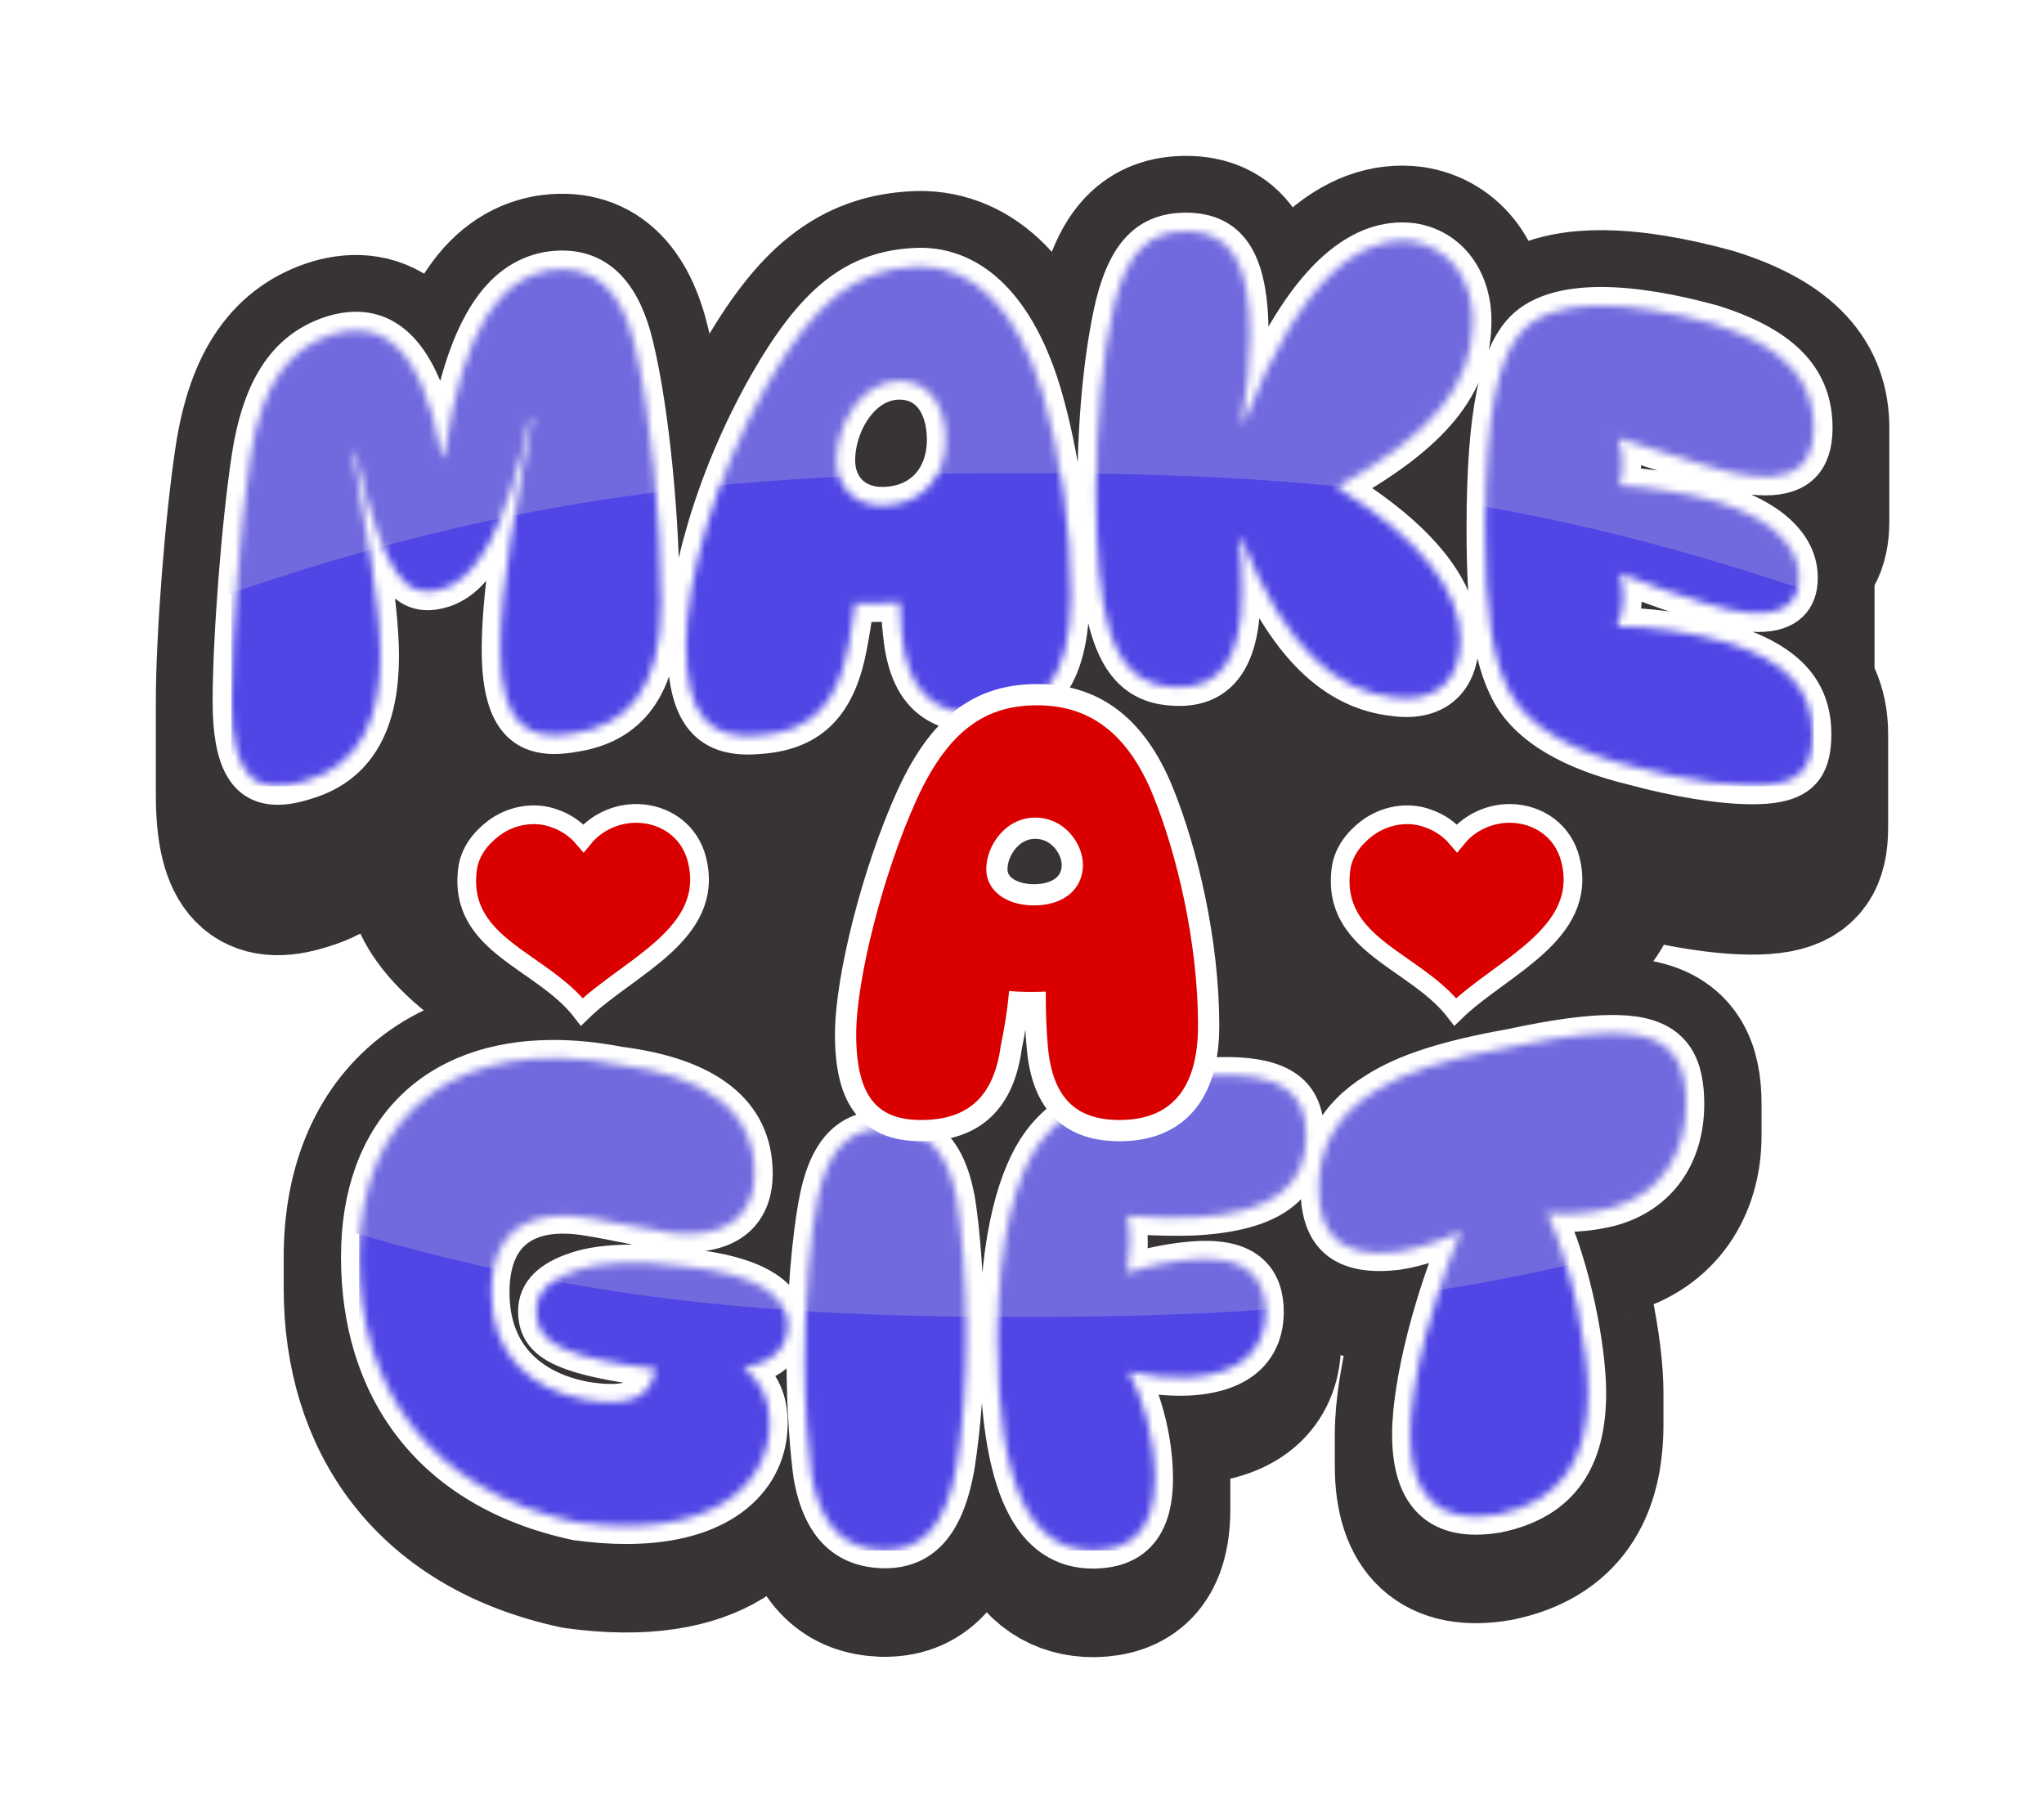
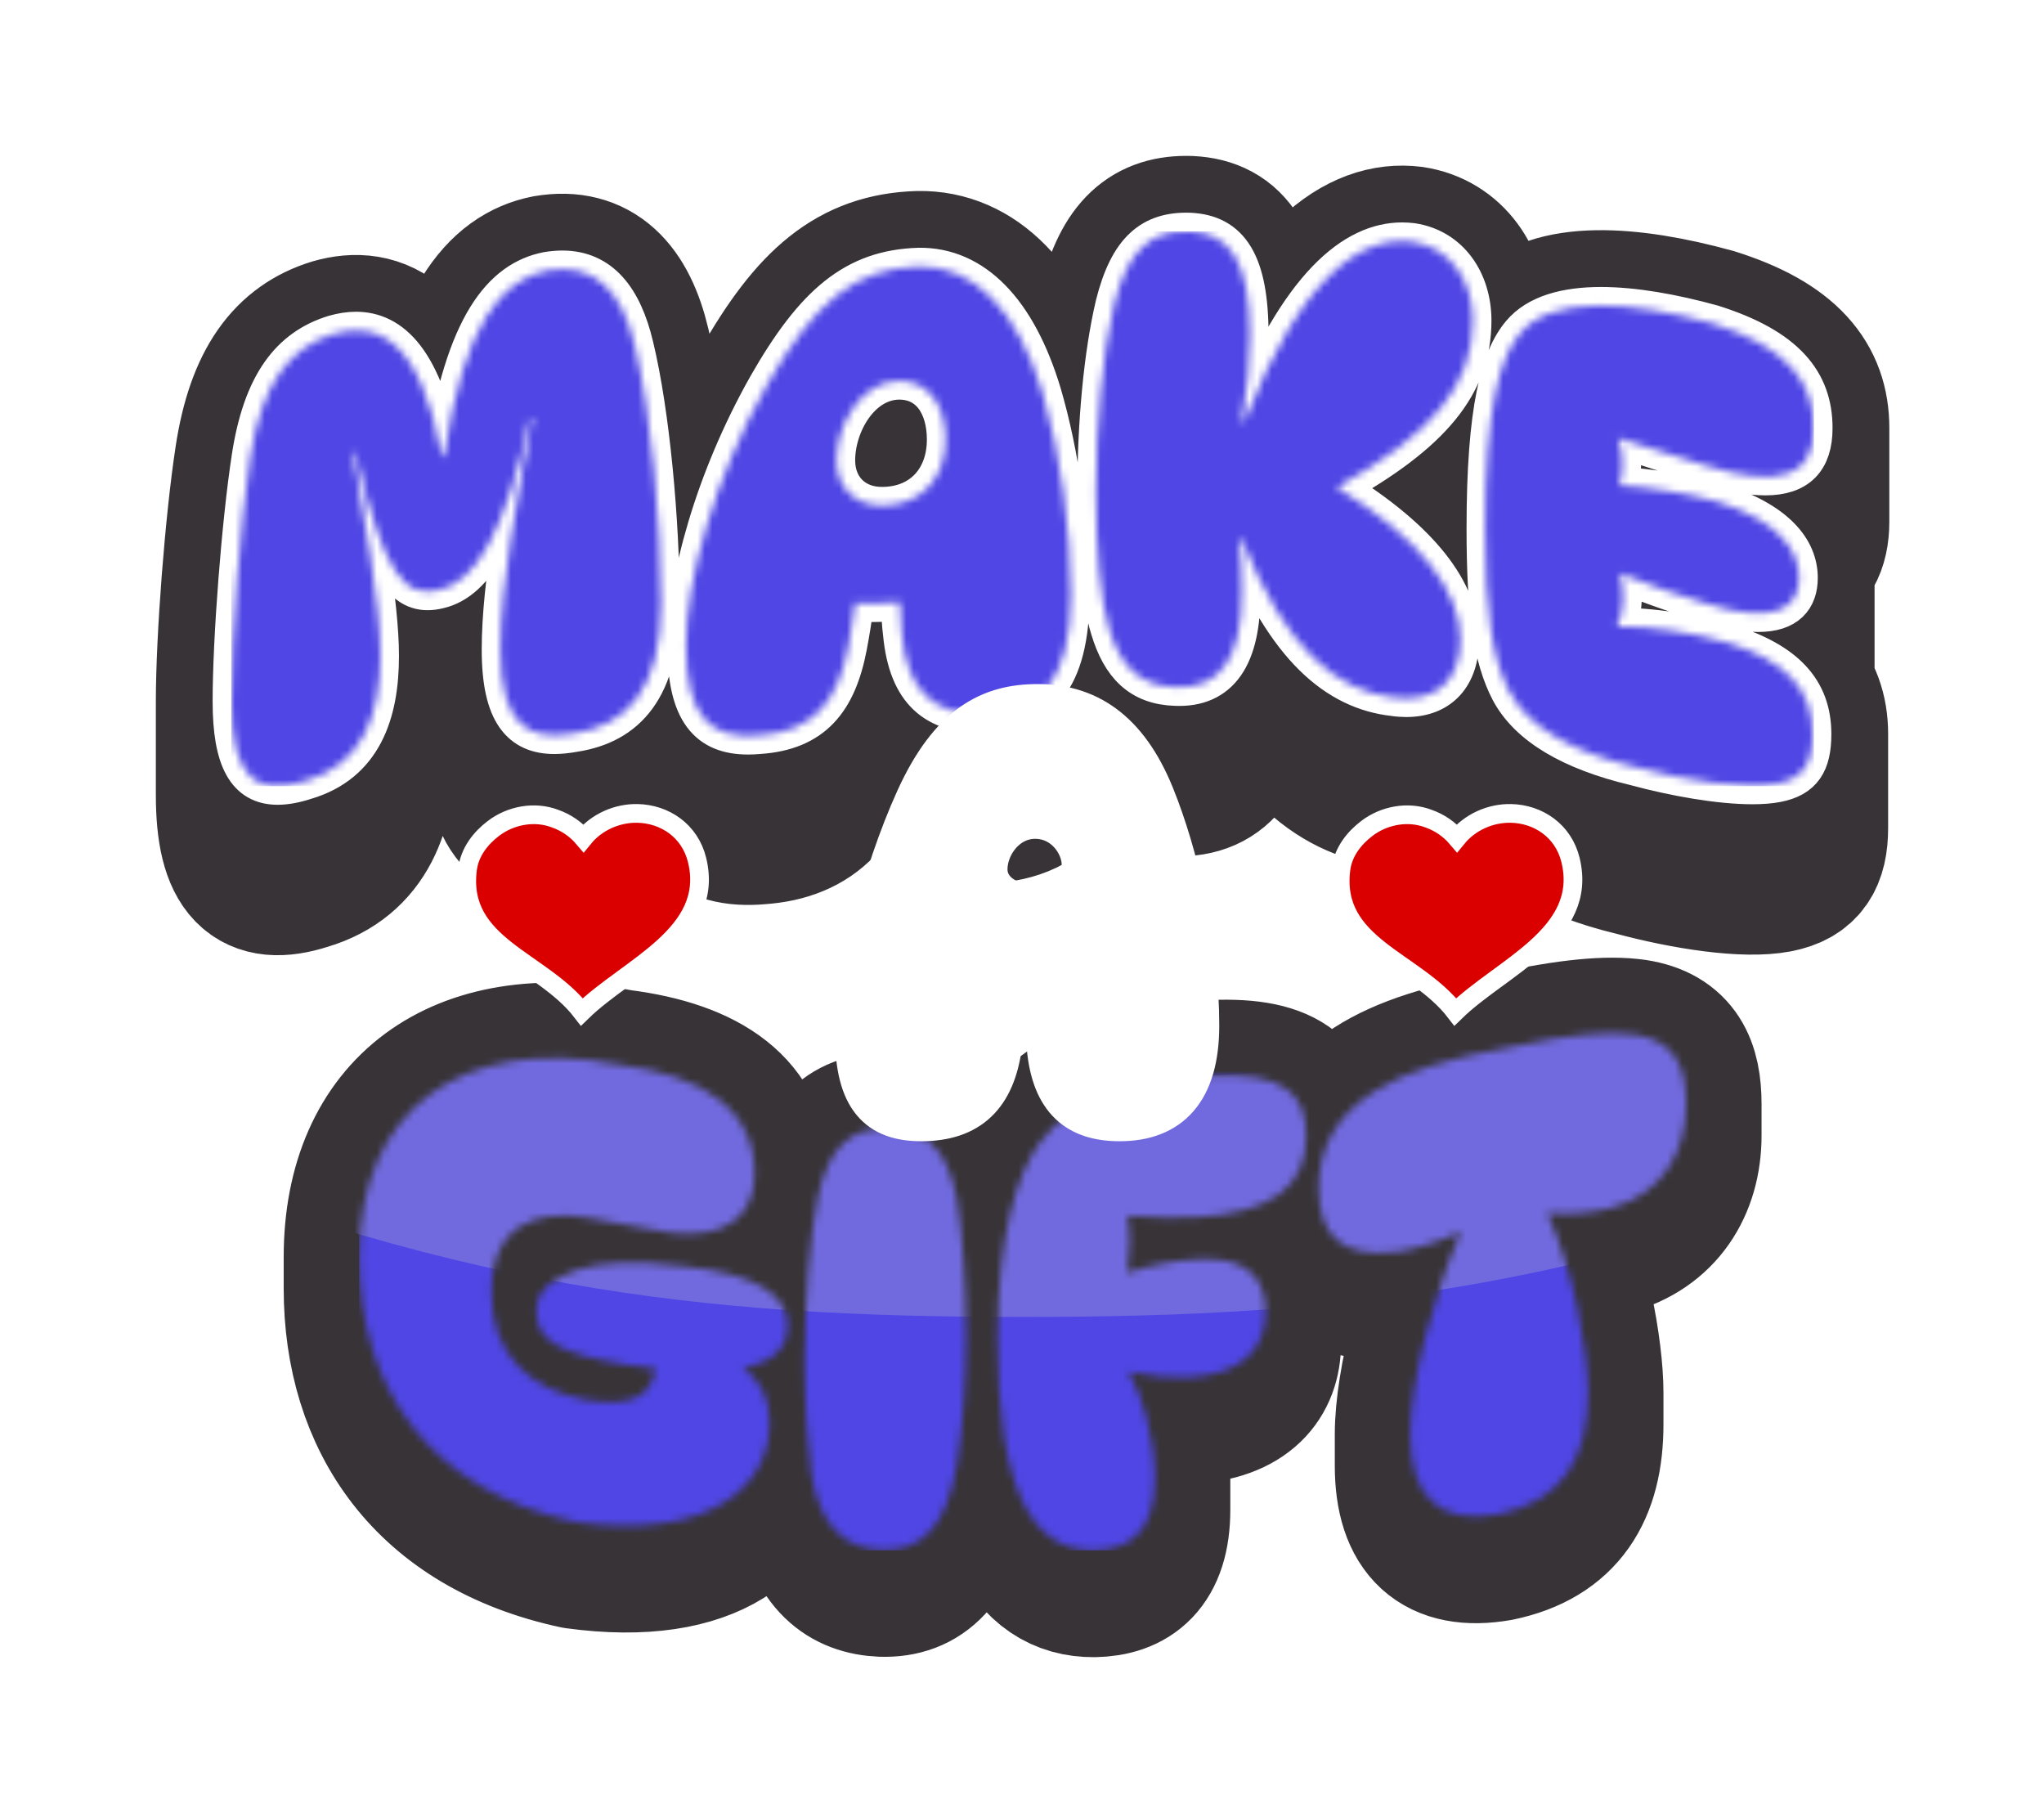
<svg xmlns="http://www.w3.org/2000/svg" width="274" height="243" viewBox="0 0 274 243" fill="none">
  <g filter="url(#filter0_d_89_87)">
    <path d="M77.244 200.016V204.202C95.47 206.69 103.164 199.156 103.164 190.923V186.736C103.164 194.969 95.47 202.514 77.244 200.016ZM99.657 179.302V183.488C103.834 182.739 105.602 180.67 105.602 177.733V173.556C105.602 176.494 103.834 178.552 99.657 179.302ZM71.878 171.727V175.914C71.878 179.691 74.596 181.55 83.719 183.059V178.882C74.596 177.373 71.878 175.504 71.878 171.727ZM83.719 178.882V183.059C85.048 183.258 86.377 183.438 87.876 183.638V179.451C86.377 179.262 85.048 179.072 83.719 178.882ZM65.873 169.219V173.406C65.873 164.243 71.958 162.145 79.153 163.444V159.267C71.958 157.968 65.873 160.056 65.873 169.219ZM79.153 159.267V163.444C82.47 163.973 86.627 164.993 90.124 165.442V161.255C86.627 160.806 82.47 159.787 79.153 159.267ZM90.124 161.255V165.442C97.309 166.222 101.156 163.124 101.156 157.488V153.302C101.156 158.937 97.309 162.035 90.124 161.255ZM48.137 164.483V168.67C48.137 186.056 57.45 199.956 77.244 204.202V200.016C57.45 195.769 48.137 181.87 48.137 164.483ZM77.244 200.016C95.47 202.514 103.164 194.969 103.164 186.736C103.164 183.628 102.165 181.28 99.657 179.302C103.834 178.552 105.602 176.494 105.602 173.556C105.602 169.609 101.246 166.671 91.713 165.732C85.128 164.883 80.312 165.162 77.164 166.242C73.777 167.381 71.878 169.119 71.878 171.727C71.878 175.504 74.596 177.373 83.719 178.882C85.048 179.072 86.377 179.262 87.876 179.451C87.207 183.069 84.878 184.597 78.573 183.618C71.129 182.249 65.873 177.623 65.873 169.219C65.873 160.056 71.958 157.968 79.153 159.267C82.47 159.787 86.627 160.806 90.124 161.255C97.309 162.035 101.156 158.937 101.156 153.302C101.156 144.988 94.721 140.182 83.05 138.703C61.776 134.586 48.137 144.828 48.137 164.483C48.137 181.87 57.45 195.769 77.244 200.016ZM107.861 178.482V182.669C107.861 189.054 108.36 194.88 108.78 197.937V193.75C108.36 190.693 107.861 184.867 107.861 178.482ZM108.78 193.75V197.937C110.039 205.142 113.576 207.76 118.263 207.939V203.753C113.576 203.573 110.039 200.955 108.78 193.75ZM118.263 203.753V207.939C123.389 208.079 126.836 204.962 128.265 196.498V192.312C126.836 200.775 123.389 203.903 118.263 203.753ZM128.265 192.312V196.498C129.014 191.552 129.524 185.677 129.524 179.212V175.025C129.524 181.49 129.014 187.365 128.265 192.312ZM128.265 156.689C126.916 149.694 123.898 147.376 119.022 147.246C114.146 147.056 111.048 149.674 109.619 156.499C108.61 161.565 107.861 169.749 107.861 178.482C107.861 184.867 108.36 190.693 108.78 193.75C110.039 200.955 113.576 203.573 118.263 203.753C123.389 203.903 126.836 200.775 128.265 192.312C129.014 187.365 129.524 181.49 129.524 175.025C129.524 167.96 128.934 160.726 128.265 156.689ZM133.721 175.385V179.571C133.721 199.656 138.257 208.059 146.661 207.989V203.803C138.257 203.873 133.721 195.469 133.721 175.385ZM146.661 203.803V207.989C151.367 207.9 154.815 205.541 154.815 198.317V194.13C154.815 201.355 151.367 203.713 146.661 203.803ZM151.277 179.871V184.048C154.135 184.647 156.903 184.897 159.251 184.797V180.621C156.903 180.71 154.135 180.461 151.277 179.871ZM159.251 180.621V184.797C166.885 184.398 169.663 180.601 169.663 175.984V171.797C169.663 176.414 166.885 180.221 159.251 180.621ZM151.117 166.591V170.778C151.327 169.389 151.427 168.02 151.427 166.731V162.544C151.427 163.833 151.327 165.202 151.117 166.591ZM151.117 158.947V163.134C154.555 163.374 157.652 163.444 160.26 163.334V159.147C157.652 159.257 154.555 159.197 151.117 158.947ZM160.26 159.147V163.334C170.403 162.734 175.099 159.327 175.099 152.442V148.255C175.099 155.14 170.403 158.558 160.26 159.147ZM175.099 148.255C175.099 142.71 172.251 139.502 161.689 140.182C152.456 140.521 143.633 143.189 139.356 149.185C136.409 153.222 133.721 161.445 133.721 175.385C133.721 195.469 138.257 203.873 146.661 203.803C151.367 203.713 154.815 201.355 154.815 194.13C154.815 188.584 153.046 182.759 151.277 179.871C154.135 180.461 156.903 180.71 159.251 180.621C166.885 180.221 169.663 176.414 169.663 171.797C169.663 167.511 167.305 164.393 160.68 164.753C157.652 164.883 153.635 165.682 151.117 166.591C151.327 165.202 151.427 163.833 151.427 162.544C151.427 161.255 151.327 160.036 151.117 158.947C154.555 159.197 157.652 159.257 160.26 159.147C170.403 158.558 175.099 155.14 175.099 148.255ZM176.768 155.24V159.427C176.768 165.562 179.615 168.88 187.29 167.96V163.774C179.615 164.693 176.768 161.375 176.768 155.24ZM187.29 163.774V167.96C189.618 167.641 193.195 166.521 195.843 165.242V161.066C193.195 162.335 189.618 163.454 187.29 163.774ZM189.038 188.235V192.421C189.038 200.905 193.025 204.512 200.799 203.163V198.986C193.025 200.335 189.038 196.718 189.038 188.235ZM200.799 198.986V203.163C209.442 201.375 212.88 195.619 212.88 186.876V182.689C212.88 191.432 209.442 197.188 200.799 198.986ZM207.394 158.578V162.754C210.432 163.014 213.21 162.774 215.818 162.135V157.948C213.21 158.587 210.432 158.827 207.394 158.578ZM215.818 157.948V162.135C222.632 160.316 226.03 154.81 226.03 148.176V143.989C226.03 150.624 222.632 156.139 215.818 157.948ZM219.145 134.656C215.578 134.146 210.502 134.606 202.618 136.295C194.024 137.834 188.369 139.612 184.292 142.24C179.026 145.518 176.768 149.954 176.768 155.24C176.768 161.375 179.615 164.693 187.29 163.774C189.618 163.454 193.195 162.335 195.843 161.066C192.196 169.379 189.038 181.18 189.038 188.235C189.038 196.718 193.025 200.335 200.799 198.986C209.442 197.188 212.88 191.432 212.88 182.689C212.88 176.893 210.911 166.112 207.394 158.578C210.432 158.827 213.21 158.587 215.818 157.948C222.632 156.139 226.03 150.624 226.03 143.989C226.03 139.033 224.581 135.495 219.145 134.656Z" fill="white" />
    <path d="M77.244 200.016V204.202M77.244 200.016C95.47 202.514 103.164 194.969 103.164 186.736M77.244 200.016C57.45 195.769 48.137 181.87 48.137 164.483M77.244 204.202C95.47 206.69 103.164 199.156 103.164 190.923V186.736M77.244 204.202C57.45 199.956 48.137 186.056 48.137 168.67V164.483M103.164 186.736C103.164 183.628 102.165 181.28 99.657 179.302M99.657 179.302V183.488C103.834 182.739 105.602 180.67 105.602 177.733V173.556M99.657 179.302C103.834 178.552 105.602 176.494 105.602 173.556M105.602 173.556C105.602 169.609 101.246 166.671 91.713 165.732C85.128 164.883 80.312 165.162 77.164 166.242C73.777 167.381 71.878 169.119 71.878 171.727M71.878 171.727V175.914C71.878 179.691 74.596 181.55 83.719 183.059M71.878 171.727C71.878 175.504 74.596 177.373 83.719 178.882M83.719 183.059V178.882M83.719 183.059C85.048 183.258 86.377 183.438 87.876 183.638V179.451M83.719 178.882C85.048 179.072 86.377 179.262 87.876 179.451M87.876 179.451C87.207 183.069 84.878 184.597 78.573 183.618C71.129 182.249 65.873 177.623 65.873 169.219M65.873 169.219V173.406C65.873 164.243 71.958 162.145 79.153 163.444M65.873 169.219C65.873 160.056 71.958 157.968 79.153 159.267M79.153 163.444V159.267M79.153 163.444C82.47 163.973 86.627 164.993 90.124 165.442M79.153 159.267C82.47 159.787 86.627 160.806 90.124 161.255M90.124 165.442V161.255M90.124 165.442C97.309 166.222 101.156 163.124 101.156 157.488V153.302M90.124 161.255C97.309 162.035 101.156 158.937 101.156 153.302M101.156 153.302C101.156 144.988 94.721 140.182 83.05 138.703C61.776 134.586 48.137 144.828 48.137 164.483M107.861 178.482V182.669C107.861 189.054 108.36 194.88 108.78 197.937M107.861 178.482C107.861 184.867 108.36 190.693 108.78 193.75M107.861 178.482C107.861 169.749 108.61 161.565 109.619 156.499C111.048 149.674 114.146 147.056 119.022 147.246C123.898 147.376 126.916 149.694 128.265 156.689C128.934 160.726 129.524 167.96 129.524 175.025M108.78 197.937V193.75M108.78 197.937C110.039 205.142 113.576 207.76 118.263 207.939M108.78 193.75C110.039 200.955 113.576 203.573 118.263 203.753M118.263 207.939V203.753M118.263 207.939C123.389 208.079 126.836 204.962 128.265 196.498M118.263 203.753C123.389 203.903 126.836 200.775 128.265 192.312M128.265 196.498V192.312M128.265 196.498C129.014 191.552 129.524 185.677 129.524 179.212V175.025M128.265 192.312C129.014 187.365 129.524 181.49 129.524 175.025M133.721 175.385V179.571C133.721 199.656 138.257 208.059 146.661 207.989M133.721 175.385C133.721 195.469 138.257 203.873 146.661 203.803M133.721 175.385C133.721 161.445 136.409 153.222 139.356 149.185C143.633 143.189 152.456 140.521 161.689 140.182C172.251 139.502 175.099 142.71 175.099 148.255M146.661 207.989V203.803M146.661 207.989C151.367 207.9 154.815 205.541 154.815 198.317V194.13M146.661 203.803C151.367 203.713 154.815 201.355 154.815 194.13M154.815 194.13C154.815 188.584 153.046 182.759 151.277 179.871M151.277 179.871V184.048C154.135 184.647 156.903 184.897 159.251 184.797M151.277 179.871C154.135 180.461 156.903 180.71 159.251 180.621M159.251 184.797V180.621M159.251 184.797C166.885 184.398 169.663 180.601 169.663 175.984V171.797M159.251 180.621C166.885 180.221 169.663 176.414 169.663 171.797M169.663 171.797C169.663 167.511 167.305 164.393 160.68 164.753C157.652 164.883 153.635 165.682 151.117 166.591M151.117 166.591V170.778C151.327 169.389 151.427 168.02 151.427 166.731V162.544M151.117 166.591C151.327 165.202 151.427 163.833 151.427 162.544M151.427 162.544C151.427 161.255 151.327 160.036 151.117 158.947M151.117 158.947V163.134C154.555 163.374 157.652 163.444 160.26 163.334M151.117 158.947C154.555 159.197 157.652 159.257 160.26 159.147M160.26 163.334V159.147M160.26 163.334C170.403 162.734 175.099 159.327 175.099 152.442V148.255M160.26 159.147C170.403 158.558 175.099 155.14 175.099 148.255M176.768 155.24V159.427C176.768 165.562 179.615 168.88 187.29 167.96M176.768 155.24C176.768 161.375 179.615 164.693 187.29 163.774M176.768 155.24C176.768 149.954 179.026 145.518 184.292 142.24C188.369 139.612 194.024 137.834 202.618 136.295C210.502 134.606 215.578 134.146 219.145 134.656C224.581 135.495 226.03 139.033 226.03 143.989M187.29 167.96V163.774M187.29 167.96C189.618 167.641 193.195 166.521 195.843 165.242V161.066M187.29 163.774C189.618 163.454 193.195 162.335 195.843 161.066M195.843 161.066C192.196 169.379 189.038 181.18 189.038 188.235M189.038 188.235V192.421C189.038 200.905 193.025 204.512 200.799 203.163M189.038 188.235C189.038 196.718 193.025 200.335 200.799 198.986M200.799 203.163V198.986M200.799 203.163C209.442 201.375 212.88 195.619 212.88 186.876V182.689M200.799 198.986C209.442 197.188 212.88 191.432 212.88 182.689M212.88 182.689C212.88 176.893 210.911 166.112 207.394 158.578M207.394 158.578V162.754C210.432 163.014 213.21 162.774 215.818 162.135M207.394 158.578C210.432 158.827 213.21 158.587 215.818 157.948M215.818 162.135V157.948M215.818 162.135C222.632 160.316 226.03 154.81 226.03 148.176V143.989M215.818 157.948C222.632 156.139 226.03 150.624 226.03 143.989" stroke="white" stroke-width="32.346" stroke-linecap="round" stroke-linejoin="round" />
-     <path d="M77.244 200.016C57.45 195.769 48.137 181.87 48.137 164.483C48.137 144.828 61.776 134.586 83.05 138.703C94.721 140.182 101.156 144.988 101.156 153.302C101.156 158.937 97.309 162.035 90.124 161.255C86.627 160.806 82.47 159.787 79.153 159.267C71.958 157.968 65.873 160.056 65.873 169.219C65.873 177.623 71.129 182.249 78.573 183.618C84.878 184.597 87.207 183.069 87.876 179.451C86.377 179.262 85.048 179.072 83.719 178.882C74.596 177.373 71.878 175.504 71.878 171.727C71.878 169.119 73.777 167.381 77.164 166.242C80.312 165.162 85.128 164.883 91.713 165.732C101.246 166.671 105.602 169.609 105.602 173.556C105.602 176.494 103.834 178.552 99.657 179.302C102.165 181.28 103.164 183.628 103.164 186.736C103.164 194.969 95.47 202.514 77.244 200.016ZM128.265 156.689C128.934 160.726 129.524 167.96 129.524 175.025C129.524 181.49 129.014 187.365 128.265 192.312C126.836 200.775 123.389 203.903 118.263 203.753C113.576 203.573 110.039 200.955 108.78 193.75C108.36 190.693 107.861 184.867 107.861 178.482C107.861 169.749 108.61 161.565 109.619 156.499C111.048 149.674 114.146 147.056 119.022 147.246C123.898 147.376 126.916 149.694 128.265 156.689ZM175.099 148.255C175.099 155.14 170.403 158.558 160.26 159.147C157.652 159.257 154.555 159.197 151.117 158.947C151.537 161.126 151.537 163.813 151.117 166.591C153.635 165.682 157.652 164.883 160.68 164.753C167.305 164.393 169.663 167.511 169.663 171.797C169.663 176.414 166.885 180.221 159.251 180.621C156.903 180.71 154.135 180.461 151.277 179.871C153.046 182.759 154.815 188.584 154.815 194.13C154.815 201.355 151.367 203.713 146.661 203.803C138.257 203.873 133.721 195.469 133.721 175.385C133.721 161.445 136.409 153.222 139.356 149.185C143.633 143.189 152.456 140.521 161.689 140.182C172.251 139.502 175.099 142.71 175.099 148.255ZM219.145 134.656C224.581 135.495 226.03 139.033 226.03 143.989C226.03 150.624 222.632 156.139 215.818 157.948C213.21 158.588 210.432 158.827 207.394 158.578C210.911 166.112 212.88 176.893 212.88 182.689C212.88 191.432 209.442 197.188 200.799 198.986C193.025 200.335 189.038 196.718 189.038 188.235C189.038 181.18 192.196 169.379 195.843 161.066C193.195 162.335 189.618 163.454 187.289 163.774C179.615 164.693 176.768 161.375 176.768 155.24C176.768 149.954 179.026 145.518 184.292 142.24C188.369 139.612 194.024 137.833 202.618 136.295C210.502 134.606 215.578 134.146 219.145 134.656Z" fill="#373336" />
+     <path d="M77.244 200.016C57.45 195.769 48.137 181.87 48.137 164.483C48.137 144.828 61.776 134.586 83.05 138.703C94.721 140.182 101.156 144.988 101.156 153.302C101.156 158.937 97.309 162.035 90.124 161.255C86.627 160.806 82.47 159.787 79.153 159.267C71.958 157.968 65.873 160.056 65.873 169.219C65.873 177.623 71.129 182.249 78.573 183.618C84.878 184.597 87.207 183.069 87.876 179.451C86.377 179.262 85.048 179.072 83.719 178.882C74.596 177.373 71.878 175.504 71.878 171.727C71.878 169.119 73.777 167.381 77.164 166.242C80.312 165.162 85.128 164.883 91.713 165.732C101.246 166.671 105.602 169.609 105.602 173.556C105.602 176.494 103.834 178.552 99.657 179.302C102.165 181.28 103.164 183.628 103.164 186.736C103.164 194.969 95.47 202.514 77.244 200.016ZM128.265 156.689C128.934 160.726 129.524 167.96 129.524 175.025C129.524 181.49 129.014 187.365 128.265 192.312C126.836 200.775 123.389 203.903 118.263 203.753C113.576 203.573 110.039 200.955 108.78 193.75C108.36 190.693 107.861 184.867 107.861 178.482C107.861 169.749 108.61 161.565 109.619 156.499C111.048 149.674 114.146 147.056 119.022 147.246C123.898 147.376 126.916 149.694 128.265 156.689ZM175.099 148.255C175.099 155.14 170.403 158.558 160.26 159.147C157.652 159.257 154.555 159.197 151.117 158.947C151.537 161.126 151.537 163.813 151.117 166.591C153.635 165.682 157.652 164.883 160.68 164.753C167.305 164.393 169.663 167.511 169.663 171.797C169.663 176.414 166.885 180.221 159.251 180.621C156.903 180.71 154.135 180.461 151.277 179.871C153.046 182.759 154.815 188.584 154.815 194.13C154.815 201.355 151.367 203.713 146.661 203.803C138.257 203.873 133.721 195.469 133.721 175.385C133.721 161.445 136.409 153.222 139.356 149.185C143.633 143.189 152.456 140.521 161.689 140.182C172.251 139.502 175.099 142.71 175.099 148.255ZM219.145 134.656C224.581 135.495 226.03 139.033 226.03 143.989C226.03 150.624 222.632 156.139 215.818 157.948C213.21 158.588 210.432 158.827 207.394 158.578C210.911 166.112 212.88 176.893 212.88 182.689C212.88 191.432 209.442 197.188 200.799 198.986C193.025 200.335 189.038 196.718 189.038 188.235C193.195 162.335 189.618 163.454 187.289 163.774C179.615 164.693 176.768 161.375 176.768 155.24C176.768 149.954 179.026 145.518 184.292 142.24C188.369 139.612 194.024 137.833 202.618 136.295C210.502 134.606 215.578 134.146 219.145 134.656Z" fill="#373336" />
    <path d="M67.072 83.055V102.291C67.072 112.623 70.949 114.611 76.984 113.522V94.287C70.949 95.376 67.072 93.388 67.072 83.055ZM76.984 94.287V113.522C84.039 112.433 88.616 107.627 88.616 96.115V76.89C88.616 88.401 84.039 93.198 76.984 94.287ZM31 90V109.235C31 119.228 34.178 122.095 40.982 119.907V100.672C34.178 102.86 31 99.992 31 90ZM40.982 100.672V119.907C48.716 117.619 50.985 110.864 50.985 103.13V83.905C50.985 91.639 48.716 98.394 40.982 100.672ZM47.337 56.776V76.001L47.667 75.911V56.676L47.337 56.776ZM47.667 56.676V75.911C51.394 92.348 54.312 95.446 58.879 94.297V75.072C54.312 76.211 51.394 73.123 47.667 56.676ZM58.879 75.072V94.297C63.795 93.158 67.652 86.623 71.029 71.325V52.099C67.652 67.388 63.795 73.933 58.879 75.072ZM71.029 52.099V71.325L71.359 71.264V52.039L71.029 52.099ZM67.072 83.055C67.072 93.388 70.949 95.376 76.984 94.287C84.039 93.198 88.616 88.401 88.616 76.89C88.616 65.889 87.277 51.34 85.118 42.387C83.37 34.992 79.713 31.175 73.337 32.255C67.322 33.434 62.156 39.349 59.528 57.105L59.208 57.185C56.43 41.398 50.495 39.089 44.759 40.728C38.824 42.547 35.067 47.373 33.548 57.285C32.189 66.148 31 81.677 31 90C31 99.992 34.178 102.86 40.982 100.672C48.716 98.394 50.985 91.639 50.985 83.905C50.985 76.76 48.806 65.269 47.337 56.776L47.667 56.676C51.394 73.123 54.312 76.211 58.879 75.072C63.795 73.933 67.652 67.388 71.029 52.099L71.359 52.039C69.46 62.231 67.072 74.062 67.072 83.055ZM91.953 82.536V101.771C91.953 111.524 95.38 114.351 101.745 113.792V94.557C95.38 95.116 91.953 92.288 91.953 82.536ZM101.745 94.557V113.792C109.03 113.302 112.307 109.265 113.726 101.901V82.666C112.307 90.04 109.03 94.077 101.745 94.557ZM113.726 82.666V101.901C114.066 100.112 114.396 98.094 114.656 96.065V76.83C114.396 78.859 114.066 80.887 113.726 82.666ZM114.656 76.83V96.065C116.664 96.155 118.682 96.085 120.621 95.936V76.71C118.682 76.86 116.664 76.93 114.656 76.83ZM120.621 76.71V95.936C120.621 97.454 120.701 98.873 120.871 100.222V80.987C120.701 79.648 120.621 78.229 120.621 76.71ZM120.871 80.987V100.222C121.63 108.096 125.407 111.044 131.702 110.964V91.729C125.407 91.809 121.63 88.861 120.871 80.987ZM131.702 91.729V110.964C139.187 110.944 143.553 106.607 143.553 95.016V75.781C143.553 87.372 139.187 91.719 131.702 91.729ZM91.953 82.536C91.953 92.288 95.38 95.116 101.745 94.557C109.03 94.077 112.307 90.04 113.726 82.666C114.066 80.887 114.396 78.859 114.656 76.83C116.664 76.93 118.682 76.86 120.621 76.71C120.621 78.229 120.701 79.648 120.871 80.987C121.63 88.861 125.407 91.809 131.702 91.729C139.187 91.719 143.553 87.372 143.553 75.781C143.553 66.958 142.204 56.946 139.776 48.702C136.409 37.52 130.533 31.585 123.139 31.705C114.566 31.975 109.12 36.521 102.745 47.693C95.63 60.313 91.953 73.882 91.953 82.536ZM112.137 57.705V76.93C112.137 72.144 115.405 66.458 120.361 66.288V47.063C115.405 47.223 112.137 52.919 112.137 57.705ZM120.361 47.063V66.288C124.648 66.189 126.746 69.766 126.746 74.132V54.907C126.746 50.541 124.648 46.963 120.361 47.063ZM118.513 63.75C114.655 63.89 112.137 61.322 112.137 57.705C112.137 52.919 115.405 47.223 120.361 47.063C124.648 46.963 126.746 50.541 126.746 54.907C126.746 60.033 123.559 63.62 118.513 63.75ZM148.679 80.298V99.523C150.188 104.509 152.796 107.177 157.572 107.327V88.102C152.796 87.952 150.188 85.284 148.679 80.298ZM157.572 88.102V107.327C163.538 107.587 166.556 103.39 166.466 94.477V75.242C166.556 84.165 163.538 88.361 157.572 88.102ZM166.136 68.257V87.492L166.466 87.512V68.277L166.136 68.257ZM166.466 68.277V87.512C172.251 102.181 179.196 107.836 186.79 108.706V89.471C179.196 88.611 172.251 82.956 166.466 68.277ZM186.79 89.471V108.706C192.536 109.505 195.773 106.397 195.773 100.932V81.707C195.773 87.172 192.536 90.27 186.79 89.471ZM179.196 61.312V80.537C192.036 73.393 197.432 66.858 197.432 58.205V38.969C197.432 47.623 192.036 54.168 179.196 61.312ZM166.466 52.479V71.714C167.225 67.468 167.555 63.63 167.555 60.193V40.958C167.555 44.395 167.225 48.242 166.466 52.479ZM146.911 62.042V81.277C146.911 89.171 147.5 95.726 148.679 99.523V80.298C147.5 76.501 146.911 69.936 146.911 62.042ZM148.679 80.298C150.188 85.284 152.796 87.952 157.572 88.102C163.538 88.361 166.556 84.165 166.466 75.242C166.466 72.973 166.386 70.625 166.136 68.257L166.466 68.277C172.251 82.956 179.196 88.611 186.79 89.471C192.536 90.27 195.773 87.172 195.773 81.707C195.773 75.321 190.627 68.317 179.196 61.312C192.036 54.168 197.432 47.623 197.432 38.969C197.432 33.673 194.454 29.157 189.288 28.388C182.703 27.568 174.599 32.574 166.805 52.499L166.466 52.479C167.225 48.242 167.555 44.395 167.555 40.958C167.555 31.046 164.877 27.268 159.501 27.009C154.305 26.829 151.197 29.437 149.349 36.791C147.75 43.566 146.911 52.799 146.911 62.042C146.911 69.936 147.5 76.501 148.679 80.298ZM199.09 66.808V86.043C199.09 97.384 200 103.43 202.308 107.876V88.651C200 84.195 199.09 78.149 199.09 66.808ZM202.308 88.651V107.876C204.786 112.573 210.532 115.96 219.115 118.019V98.783C210.532 96.735 204.786 93.338 202.308 88.651ZM219.115 98.783V118.019C226.09 119.897 233.984 121.086 238.23 120.257V101.022C233.984 101.851 226.09 100.672 219.115 98.783ZM238.23 101.022V120.257C241.728 119.567 242.997 117.569 242.997 113.622V94.387C242.997 98.334 241.728 100.342 238.23 101.022ZM216.757 79.968V99.193C217.316 98.074 217.576 96.665 217.576 95.226V75.991C217.576 77.44 217.316 78.849 216.757 79.968ZM217.157 72.843V92.069C221.313 93.727 225.36 95.166 228.838 96.165V76.93C225.36 75.931 221.313 74.502 217.157 72.843ZM228.838 76.93V96.165C237.901 98.973 241.178 96.795 241.178 92.678V73.443C241.178 77.56 237.901 79.748 228.838 76.93ZM217.087 61.062V80.288C217.346 79.378 217.496 78.389 217.496 77.38V58.155C217.496 59.164 217.346 60.143 217.087 61.062ZM216.917 54.717V73.942C221.313 75.411 225.45 76.71 228.598 77.62V58.385C225.45 57.485 221.313 56.186 216.917 54.717ZM228.598 58.385V77.62C238.54 80.707 243.157 79.058 243.157 72.594V53.368C243.157 59.833 238.54 61.482 228.598 58.385ZM229.567 39.349C218.466 36.291 207.994 35.612 203.797 40.638C200.989 43.966 199.09 50.77 199.09 66.808C199.09 78.149 200 84.195 202.308 88.651C204.786 93.338 210.532 96.735 219.115 98.783C226.09 100.672 233.984 101.851 238.23 101.022C241.728 100.342 242.997 98.334 242.997 94.387C242.997 88.341 239.339 84.594 231.735 82.176C227.059 80.797 220.984 79.868 216.757 79.968C217.316 78.849 217.576 77.44 217.576 75.991C217.576 74.922 217.436 73.843 217.157 72.843C221.313 74.502 225.36 75.931 228.838 76.93C237.901 79.748 241.178 77.56 241.178 73.443C241.178 69.656 238.3 65.769 230.206 63.231C226.25 62.082 220.824 61.262 217.087 61.062C217.346 60.143 217.496 59.164 217.496 58.155C217.496 57.016 217.306 55.846 216.917 54.717C221.313 56.186 225.45 57.485 228.598 58.385C238.54 61.482 243.157 59.833 243.157 53.368C243.157 47.153 239.569 42.497 229.567 39.349Z" fill="white" />
    <path d="M67.072 83.055V102.291C67.072 112.623 70.949 114.611 76.984 113.522M67.072 83.055C67.072 93.388 70.949 95.376 76.984 94.287M67.072 83.055C67.072 74.062 69.46 62.231 71.359 52.039M76.984 113.522V94.287M76.984 113.522C84.039 112.433 88.616 107.627 88.616 96.115V76.89M76.984 94.287C84.039 93.198 88.616 88.401 88.616 76.89M88.616 76.89C88.616 65.889 87.277 51.34 85.118 42.387C83.37 34.992 79.713 31.175 73.337 32.255C67.322 33.434 62.156 39.349 59.528 57.105L59.208 57.185C56.43 41.398 50.495 39.089 44.759 40.728C38.824 42.547 35.067 47.373 33.548 57.285C32.189 66.148 31 81.677 31 90M31 90V109.235C31 119.228 34.178 122.095 40.982 119.907M31 90C31 99.992 34.178 102.86 40.982 100.672M40.982 119.907V100.672M40.982 119.907C48.716 117.619 50.985 110.864 50.985 103.13V83.905M40.982 100.672C48.716 98.394 50.985 91.639 50.985 83.905M50.985 83.905C50.985 76.76 48.806 65.269 47.337 56.776M47.337 56.776V76.001L47.667 75.911M47.337 56.776L47.667 56.676M47.667 75.911V56.676M47.667 75.911C51.394 92.348 54.312 95.446 58.879 94.297M47.667 56.676C51.394 73.123 54.312 76.211 58.879 75.072M58.879 94.297V75.072M58.879 94.297C63.795 93.158 67.652 86.623 71.029 71.325M58.879 75.072C63.795 73.933 67.652 67.388 71.029 52.099M71.029 71.325V52.099M71.029 71.325L71.359 71.264V52.039M71.029 52.099L71.359 52.039M91.953 82.536V101.771C91.953 111.524 95.38 114.351 101.745 113.792M91.953 82.536C91.953 92.288 95.38 95.116 101.745 94.557M91.953 82.536C91.953 73.882 95.63 60.313 102.745 47.693C109.12 36.521 114.566 31.975 123.139 31.705C130.533 31.585 136.409 37.52 139.776 48.702C142.204 56.946 143.553 66.958 143.553 75.781M101.745 113.792V94.557M101.745 113.792C109.03 113.302 112.307 109.265 113.726 101.901M101.745 94.557C109.03 94.077 112.307 90.04 113.726 82.666M113.726 101.901V82.666M113.726 101.901C114.066 100.112 114.396 98.094 114.656 96.065M113.726 82.666C114.066 80.887 114.396 78.859 114.656 76.83M114.656 96.065V76.83M114.656 96.065C116.664 96.155 118.682 96.085 120.621 95.936M114.656 76.83C116.664 76.93 118.682 76.86 120.621 76.71M120.621 95.936V76.71M120.621 95.936C120.621 97.454 120.701 98.873 120.871 100.222M120.621 76.71C120.621 78.229 120.701 79.648 120.871 80.987M120.871 100.222V80.987M120.871 100.222C121.63 108.096 125.407 111.044 131.702 110.964M120.871 80.987C121.63 88.861 125.407 91.809 131.702 91.729M131.702 110.964V91.729M131.702 110.964C139.187 110.944 143.553 106.607 143.553 95.016V75.781M131.702 91.729C139.187 91.719 143.553 87.372 143.553 75.781M112.137 57.705V76.93C112.137 72.144 115.405 66.458 120.361 66.288M112.137 57.705C112.137 52.919 115.405 47.223 120.361 47.063M112.137 57.705C112.137 61.322 114.655 63.89 118.513 63.75C123.559 63.62 126.746 60.033 126.746 54.907M120.361 66.288V47.063M120.361 66.288C124.648 66.189 126.746 69.766 126.746 74.132V54.907M120.361 47.063C124.648 46.963 126.746 50.541 126.746 54.907M148.679 80.298V99.523M148.679 80.298C150.188 85.284 152.796 87.952 157.572 88.102M148.679 80.298C147.5 76.501 146.911 69.936 146.911 62.042M148.679 99.523C150.188 104.509 152.796 107.177 157.572 107.327M148.679 99.523C147.5 95.726 146.911 89.171 146.911 81.277V62.042M157.572 107.327V88.102M157.572 107.327C163.538 107.587 166.556 103.39 166.466 94.477V75.242M157.572 88.102C163.538 88.361 166.556 84.165 166.466 75.242M166.466 75.242C166.466 72.973 166.386 70.625 166.136 68.257M166.136 68.257V87.492L166.466 87.512M166.136 68.257L166.466 68.277M166.466 87.512V68.277M166.466 87.512C172.251 102.181 179.196 107.836 186.79 108.706M166.466 68.277C172.251 82.956 179.196 88.611 186.79 89.471M186.79 108.706V89.471M186.79 108.706C192.536 109.505 195.773 106.397 195.773 100.932V81.707M186.79 89.471C192.536 90.27 195.773 87.172 195.773 81.707M195.773 81.707C195.773 75.321 190.627 68.317 179.196 61.312M179.196 61.312V80.537C192.036 73.393 197.432 66.858 197.432 58.205V38.969M179.196 61.312C192.036 54.168 197.432 47.623 197.432 38.969M197.432 38.969C197.432 33.673 194.454 29.157 189.288 28.388C182.703 27.568 174.599 32.574 166.805 52.499L166.466 52.479M166.466 52.479V71.714C167.225 67.468 167.555 63.63 167.555 60.193V40.958M166.466 52.479C167.225 48.242 167.555 44.395 167.555 40.958M167.555 40.958C167.555 31.046 164.877 27.268 159.501 27.009C154.305 26.829 151.197 29.437 149.349 36.791C147.75 43.566 146.911 52.799 146.911 62.042M199.09 66.808V86.043C199.09 97.384 200 103.43 202.308 107.876M199.09 66.808C199.09 78.149 200 84.195 202.308 88.651M199.09 66.808C199.09 50.77 200.989 43.966 203.797 40.638C207.994 35.612 218.466 36.291 229.567 39.349C239.569 42.497 243.157 47.153 243.157 53.368M202.308 107.876V88.651M202.308 107.876C204.786 112.573 210.532 115.96 219.115 118.019M202.308 88.651C204.786 93.338 210.532 96.735 219.115 98.783M219.115 118.019V98.783M219.115 118.019C226.09 119.897 233.984 121.086 238.23 120.257M219.115 98.783C226.09 100.672 233.984 101.851 238.23 101.022M238.23 120.257V101.022M238.23 120.257C241.728 119.567 242.997 117.569 242.997 113.622V94.387M238.23 101.022C241.728 100.342 242.997 98.334 242.997 94.387M242.997 94.387C242.997 88.341 239.339 84.594 231.735 82.176C227.059 80.797 220.984 79.868 216.757 79.968M216.757 79.968V99.193C217.316 98.074 217.576 96.665 217.576 95.226V75.991M216.757 79.968C217.316 78.849 217.576 77.44 217.576 75.991M217.576 75.991C217.576 74.922 217.436 73.843 217.157 72.843M217.157 72.843V92.069C221.313 93.727 225.36 95.166 228.838 96.165M217.157 72.843C221.313 74.502 225.36 75.931 228.838 76.93M228.838 96.165V76.93M228.838 96.165C237.901 98.973 241.178 96.795 241.178 92.678V73.443M228.838 76.93C237.901 79.748 241.178 77.56 241.178 73.443M241.178 73.443C241.178 69.656 238.3 65.769 230.206 63.231C226.25 62.082 220.824 61.262 217.087 61.062M217.087 61.062V80.288C217.346 79.378 217.496 78.389 217.496 77.38V58.155M217.087 61.062C217.346 60.143 217.496 59.164 217.496 58.155M217.496 58.155C217.496 57.016 217.306 55.846 216.917 54.717M216.917 54.717V73.942C221.313 75.411 225.45 76.71 228.598 77.62M216.917 54.717C221.313 56.186 225.45 57.485 228.598 58.385M228.598 77.62V58.385M228.598 77.62C238.54 80.707 243.157 79.058 243.157 72.594V53.368M228.598 58.385C238.54 61.482 243.157 59.833 243.157 53.368" stroke="white" stroke-width="32.346" stroke-linecap="round" stroke-linejoin="round" />
    <path d="M67.072 83.055C67.072 74.062 69.46 62.231 71.359 52.039L71.029 52.099C67.652 67.388 63.795 73.933 58.879 75.072C54.312 76.211 51.394 73.123 47.667 56.676L47.337 56.776C48.806 65.269 50.985 76.76 50.985 83.905C50.985 91.639 48.716 98.394 40.982 100.672C34.178 102.86 31 99.992 31 90C31 81.677 32.189 66.148 33.548 57.285C35.067 47.373 38.824 42.547 44.759 40.728C50.495 39.089 56.43 41.398 59.208 57.185L59.528 57.105C62.156 39.349 67.322 33.434 73.337 32.255C79.713 31.175 83.37 34.992 85.118 42.387C87.277 51.34 88.616 65.889 88.616 76.89C88.616 88.401 84.039 93.198 76.985 94.287C70.949 95.376 67.072 93.388 67.072 83.055ZM91.953 82.536C91.953 73.882 95.63 60.313 102.745 47.693C109.12 36.521 114.566 31.975 123.139 31.705C130.533 31.585 136.409 37.52 139.776 48.702C142.204 56.946 143.553 66.958 143.553 75.781C143.553 87.372 139.187 91.719 131.702 91.729C125.407 91.809 121.63 88.861 120.871 80.987C120.701 79.648 120.621 78.229 120.621 76.71C118.682 76.86 116.664 76.93 114.656 76.83C114.396 78.859 114.066 80.887 113.726 82.666C112.307 90.04 109.03 94.077 101.745 94.557C95.38 95.116 91.953 92.288 91.953 82.536ZM126.746 54.907C126.746 50.541 124.648 46.963 120.361 47.063C115.405 47.223 112.137 52.919 112.137 57.705C112.137 61.322 114.656 63.89 118.513 63.75C123.559 63.62 126.746 60.033 126.746 54.907ZM148.679 80.298C147.5 76.501 146.911 69.936 146.911 62.042C146.911 52.799 147.75 43.566 149.349 36.791C151.197 29.437 154.305 26.829 159.501 27.009C164.877 27.268 167.555 31.046 167.555 40.958C167.555 44.395 167.225 48.242 166.466 52.479L166.805 52.499C174.599 32.574 182.703 27.568 189.288 28.388C194.454 29.157 197.432 33.673 197.432 38.969C197.432 47.623 192.036 54.168 179.196 61.312C190.627 68.317 195.773 75.321 195.773 81.707C195.773 87.172 192.536 90.27 186.79 89.471C179.196 88.611 172.251 82.956 166.466 68.277L166.136 68.257C166.386 70.625 166.466 72.973 166.466 75.242C166.556 84.165 163.538 88.361 157.572 88.102C152.796 87.952 150.188 85.284 148.679 80.298ZM243.157 53.368C243.157 59.833 238.54 61.482 228.598 58.385C225.45 57.485 221.313 56.186 216.917 54.717C217.656 56.836 217.656 59.104 217.087 61.062C220.824 61.262 226.25 62.082 230.207 63.231C238.3 65.769 241.178 69.656 241.178 73.443C241.178 77.56 237.901 79.748 228.838 76.93C225.36 75.931 221.313 74.502 217.157 72.843C217.806 75.192 217.736 78.019 216.757 79.968C220.984 79.868 227.059 80.797 231.735 82.176C239.339 84.594 242.997 88.341 242.997 94.387C242.997 98.334 241.728 100.342 238.23 101.022C233.984 101.851 226.09 100.672 219.115 98.783C210.532 96.735 204.786 93.338 202.308 88.651C200 84.195 199.09 78.149 199.09 66.808C199.09 50.77 200.989 43.966 203.797 40.638C207.994 35.612 218.466 36.291 229.567 39.349C239.569 42.497 243.157 47.153 243.157 53.368Z" fill="#373336" />
-     <path d="M46.561 113.513C46.561 92.25 86.632 75.013 136.061 75.013C185.491 75.013 225.561 92.25 225.561 113.513C225.561 134.776 185.491 152.013 136.061 152.013C86.632 152.013 46.561 134.776 46.561 113.513Z" fill="#373336" />
    <path d="M67.072 83.055V95.596C67.072 105.928 70.949 107.926 76.984 106.837V94.287C70.949 95.376 67.072 93.388 67.072 83.055ZM76.984 94.287V106.837C84.039 105.738 88.616 100.942 88.616 89.431V76.89C88.616 88.401 84.039 93.198 76.984 94.287ZM31 90V102.54C31 112.533 34.178 115.411 40.982 113.222V100.672C34.178 102.86 31 99.992 31 90ZM40.982 100.672V113.222C48.716 110.934 50.985 104.179 50.985 96.445V83.905C50.985 91.639 48.716 98.394 40.982 100.672ZM47.337 56.776V69.316L47.667 69.226V56.676L47.337 56.776ZM47.667 56.676V69.226C51.394 85.663 54.312 88.761 58.879 87.612V75.072C54.312 76.211 51.394 73.123 47.667 56.676ZM58.879 75.072V87.612C63.795 86.473 67.652 79.928 71.029 64.64V52.099C67.652 67.388 63.795 73.933 58.879 75.072ZM71.029 52.099V64.64L71.359 64.58V52.039L71.029 52.099ZM67.072 83.055C67.072 93.388 70.949 95.376 76.984 94.287C84.039 93.198 88.616 88.401 88.616 76.89C88.616 65.889 87.277 51.34 85.118 42.387C83.37 34.992 79.713 31.175 73.337 32.255C67.322 33.434 62.156 39.349 59.528 57.105L59.208 57.185C56.43 41.398 50.495 39.089 44.759 40.728C38.824 42.547 35.067 47.373 33.548 57.285C32.189 66.148 31 81.677 31 90C31 99.992 34.178 102.86 40.982 100.672C48.716 98.394 50.985 91.639 50.985 83.905C50.985 76.76 48.806 65.269 47.337 56.776L47.667 56.676C51.394 73.123 54.312 76.211 58.879 75.072C63.795 73.933 67.652 67.388 71.029 52.099L71.359 52.039C69.46 62.231 67.072 74.062 67.072 83.055ZM91.953 82.536V95.086C91.953 104.839 95.38 107.666 101.745 107.107V94.557C95.38 95.116 91.953 92.288 91.953 82.536ZM101.745 94.557V107.107C109.03 106.617 112.307 102.58 113.726 95.206V82.666C112.307 90.04 109.03 94.077 101.745 94.557ZM113.726 82.666V95.206C114.066 93.427 114.396 91.409 114.656 89.381V76.83C114.396 78.859 114.066 80.887 113.726 82.666ZM114.656 76.83V89.381C116.664 89.471 118.682 89.401 120.621 89.251V76.71C118.682 76.86 116.664 76.93 114.656 76.83ZM120.621 76.71V89.251C120.621 90.769 120.701 92.188 120.871 93.527V80.987C120.701 79.648 120.621 78.229 120.621 76.71ZM120.871 80.987V93.527C121.63 101.401 125.407 104.349 131.702 104.269V91.729C125.407 91.809 121.63 88.861 120.871 80.987ZM131.702 91.729V104.279C139.187 104.259 143.553 99.912 143.553 88.321V75.781C143.553 87.372 139.187 91.719 131.702 91.729ZM91.953 82.536C91.953 92.288 95.38 95.116 101.745 94.557C109.03 94.077 112.307 90.04 113.726 82.666C114.066 80.887 114.396 78.859 114.656 76.83C116.664 76.93 118.682 76.86 120.621 76.71C120.621 78.229 120.701 79.648 120.871 80.987C121.63 88.861 125.407 91.809 131.702 91.729C139.187 91.719 143.553 87.372 143.553 75.781C143.553 66.958 142.204 56.946 139.776 48.702C136.409 37.52 130.533 31.585 123.139 31.705C114.566 31.975 109.12 36.521 102.745 47.693C95.63 60.313 91.953 73.882 91.953 82.536ZM112.137 57.705V70.245C112.137 65.459 115.405 59.773 120.361 59.603V47.063C115.405 47.223 112.137 52.919 112.137 57.705ZM120.361 47.063V59.603C124.648 59.504 126.746 63.081 126.746 67.448V54.907C126.746 50.541 124.648 46.963 120.361 47.063ZM118.513 63.75C114.655 63.89 112.137 61.322 112.137 57.705C112.137 52.919 115.405 47.223 120.361 47.063C124.648 46.963 126.746 50.541 126.746 54.907C126.746 60.033 123.559 63.62 118.513 63.75ZM148.679 80.298V92.838C150.188 97.824 152.796 100.492 157.572 100.642V88.102C152.796 87.952 150.188 85.284 148.679 80.298ZM157.572 88.102V100.642C163.538 100.902 166.556 96.705 166.466 87.792V75.242C166.556 84.165 163.538 88.361 157.572 88.102ZM166.136 68.257V80.807L166.466 80.827V68.277L166.136 68.257ZM166.466 68.277V80.827C172.251 95.496 179.196 101.152 186.79 102.021V89.471C179.196 88.611 172.251 82.956 166.466 68.277ZM186.79 89.471V102.021C192.536 102.81 195.773 99.713 195.773 94.247V81.707C195.773 87.172 192.536 90.27 186.79 89.471ZM179.196 61.312V73.853C192.036 66.708 197.432 60.173 197.432 51.52V38.969C197.432 47.623 192.036 54.168 179.196 61.312ZM166.466 52.479V65.029C167.225 60.783 167.555 56.936 167.555 53.498V40.958C167.555 44.395 167.225 48.242 166.466 52.479ZM146.911 62.042V74.582C146.911 82.476 147.5 89.041 148.679 92.838V80.298C147.5 76.501 146.911 69.936 146.911 62.042ZM148.679 80.298C150.188 85.284 152.796 87.952 157.572 88.102C163.538 88.361 166.556 84.165 166.466 75.242C166.466 72.973 166.386 70.625 166.136 68.257L166.466 68.277C172.251 82.956 179.196 88.611 186.79 89.471C192.536 90.27 195.773 87.172 195.773 81.707C195.773 75.321 190.627 68.317 179.196 61.312C192.036 54.168 197.432 47.623 197.432 38.969C197.432 33.673 194.454 29.157 189.288 28.388C182.703 27.568 174.599 32.574 166.805 52.499L166.466 52.479C167.225 48.242 167.555 44.395 167.555 40.958C167.555 31.046 164.877 27.268 159.501 27.009C154.305 26.829 151.197 29.437 149.349 36.791C147.75 43.566 146.911 52.799 146.911 62.042C146.911 69.936 147.5 76.501 148.679 80.298ZM199.09 66.808V79.348C199.09 90.69 200 96.745 202.308 101.191V88.651C200 84.195 199.09 78.149 199.09 66.808ZM202.308 88.651V101.191C204.786 105.878 210.532 109.275 219.115 111.334V98.783C210.532 96.735 204.786 93.338 202.308 88.651ZM219.115 98.783V111.334C226.09 113.212 233.984 114.401 238.23 113.562V101.022C233.984 101.851 226.09 100.672 219.115 98.783ZM238.23 101.022V113.562C241.728 112.882 242.997 110.884 242.997 106.937V94.387C242.997 98.334 241.728 100.342 238.23 101.022ZM216.757 79.968V92.508C217.316 91.389 217.576 89.98 217.576 88.531V75.991C217.576 77.44 217.316 78.849 216.757 79.968ZM217.157 72.843V85.384C221.313 87.042 225.36 88.481 228.838 89.471V76.93C225.36 75.931 221.313 74.502 217.157 72.843ZM228.838 76.93V89.471C237.901 92.288 241.178 90.11 241.178 85.993V73.443C241.178 77.56 237.901 79.748 228.838 76.93ZM217.087 61.062V73.603C217.346 72.683 217.496 71.704 217.496 70.695V58.155C217.496 59.164 217.346 60.143 217.087 61.062ZM216.917 54.717V67.258C221.313 68.727 225.45 70.025 228.598 70.925V58.385C225.45 57.485 221.313 56.186 216.917 54.717ZM228.598 58.385V70.925C238.54 74.022 243.157 72.374 243.157 65.909V53.368C243.157 59.833 238.54 61.482 228.598 58.385ZM229.567 39.349C218.466 36.291 207.994 35.612 203.797 40.638C200.989 43.966 199.09 50.77 199.09 66.808C199.09 78.149 200 84.195 202.308 88.651C204.786 93.338 210.532 96.735 219.115 98.783C226.09 100.672 233.984 101.851 238.23 101.022C241.728 100.342 242.997 98.334 242.997 94.387C242.997 88.341 239.339 84.594 231.735 82.176C227.059 80.797 220.984 79.868 216.757 79.968C217.316 78.849 217.576 77.44 217.576 75.991C217.576 74.922 217.436 73.843 217.157 72.843C221.313 74.502 225.36 75.931 228.838 76.93C237.901 79.748 241.178 77.56 241.178 73.443C241.178 69.656 238.3 65.769 230.206 63.231C226.25 62.082 220.824 61.262 217.087 61.062C217.346 60.143 217.496 59.164 217.496 58.155C217.496 57.016 217.306 55.846 216.917 54.717C221.313 56.186 225.45 57.485 228.598 58.385C238.54 61.482 243.157 59.833 243.157 53.368C243.157 47.153 239.569 42.497 229.567 39.349Z" fill="#373336" />
    <path d="M67.072 83.055V95.596C67.072 105.928 70.949 107.926 76.984 106.837M67.072 83.055C67.072 93.388 70.949 95.376 76.984 94.287M67.072 83.055C67.072 74.062 69.46 62.231 71.359 52.039M76.984 106.837V94.287M76.984 106.837C84.039 105.738 88.616 100.942 88.616 89.431V76.89M76.984 94.287C84.039 93.198 88.616 88.401 88.616 76.89M88.616 76.89C88.616 65.889 87.277 51.34 85.118 42.387C83.37 34.992 79.713 31.175 73.337 32.255C67.322 33.434 62.156 39.349 59.528 57.105L59.208 57.185C56.43 41.398 50.495 39.089 44.759 40.728C38.824 42.547 35.067 47.373 33.548 57.285C32.189 66.148 31 81.677 31 90M31 90V102.54C31 112.533 34.178 115.411 40.982 113.222M31 90C31 99.992 34.178 102.86 40.982 100.672M40.982 113.222V100.672M40.982 113.222C48.716 110.934 50.985 104.179 50.985 96.445V83.905M40.982 100.672C48.716 98.394 50.985 91.639 50.985 83.905M50.985 83.905C50.985 76.76 48.806 65.269 47.337 56.776M47.337 56.776V69.316L47.667 69.226M47.337 56.776L47.667 56.676M47.667 69.226V56.676M47.667 69.226C51.394 85.663 54.312 88.761 58.879 87.612M47.667 56.676C51.394 73.123 54.312 76.211 58.879 75.072M58.879 87.612V75.072M58.879 87.612C63.795 86.473 67.652 79.928 71.029 64.64M58.879 75.072C63.795 73.933 67.652 67.388 71.029 52.099M71.029 64.64V52.099M71.029 64.64L71.359 64.58V52.039M71.029 52.099L71.359 52.039M91.953 82.536V95.086C91.953 104.839 95.38 107.666 101.745 107.107M91.953 82.536C91.953 92.288 95.38 95.116 101.745 94.557M91.953 82.536C91.953 73.882 95.63 60.313 102.745 47.693C109.12 36.521 114.566 31.975 123.139 31.705C130.533 31.585 136.409 37.52 139.776 48.702C142.204 56.946 143.553 66.958 143.553 75.781M101.745 107.107V94.557M101.745 107.107C109.03 106.617 112.307 102.58 113.726 95.206M101.745 94.557C109.03 94.077 112.307 90.04 113.726 82.666M113.726 95.206V82.666M113.726 95.206C114.066 93.427 114.396 91.409 114.656 89.381M113.726 82.666C114.066 80.887 114.396 78.859 114.656 76.83M114.656 89.381V76.83M114.656 89.381C116.664 89.471 118.682 89.401 120.621 89.251M114.656 76.83C116.664 76.93 118.682 76.86 120.621 76.71M120.621 89.251V76.71M120.621 89.251C120.621 90.769 120.701 92.188 120.871 93.527M120.621 76.71C120.621 78.229 120.701 79.648 120.871 80.987M120.871 93.527V80.987M120.871 93.527C121.63 101.401 125.407 104.349 131.702 104.269V91.729M120.871 80.987C121.63 88.861 125.407 91.809 131.702 91.729M131.702 91.729V104.279C139.187 104.259 143.553 99.912 143.553 88.321V75.781M131.702 91.729C139.187 91.719 143.553 87.372 143.553 75.781M112.137 57.705V70.245C112.137 65.459 115.405 59.773 120.361 59.603M112.137 57.705C112.137 52.919 115.405 47.223 120.361 47.063M112.137 57.705C112.137 61.322 114.655 63.89 118.513 63.75C123.559 63.62 126.746 60.033 126.746 54.907M120.361 59.603V47.063M120.361 59.603C124.648 59.504 126.746 63.081 126.746 67.448V54.907M120.361 47.063C124.648 46.963 126.746 50.541 126.746 54.907M148.679 80.298V92.838M148.679 80.298C150.188 85.284 152.796 87.952 157.572 88.102M148.679 80.298C147.5 76.501 146.911 69.936 146.911 62.042M148.679 92.838C150.188 97.824 152.796 100.492 157.572 100.642M148.679 92.838C147.5 89.041 146.911 82.476 146.911 74.582V62.042M157.572 100.642V88.102M157.572 100.642C163.538 100.902 166.556 96.705 166.466 87.792V75.242M157.572 88.102C163.538 88.361 166.556 84.165 166.466 75.242M166.466 75.242C166.466 72.973 166.386 70.625 166.136 68.257M166.136 68.257V80.807L166.466 80.827M166.136 68.257L166.466 68.277M166.466 80.827V68.277M166.466 80.827C172.251 95.496 179.196 101.152 186.79 102.021M166.466 68.277C172.251 82.956 179.196 88.611 186.79 89.471M186.79 102.021V89.471M186.79 102.021C192.536 102.81 195.773 99.713 195.773 94.247V81.707M186.79 89.471C192.536 90.27 195.773 87.172 195.773 81.707M195.773 81.707C195.773 75.321 190.627 68.317 179.196 61.312M179.196 61.312V73.853C192.036 66.708 197.432 60.173 197.432 51.52V38.969M179.196 61.312C192.036 54.168 197.432 47.623 197.432 38.969M197.432 38.969C197.432 33.673 194.454 29.157 189.288 28.388C182.703 27.568 174.599 32.574 166.805 52.499L166.466 52.479M166.466 52.479V65.029C167.225 60.783 167.555 56.936 167.555 53.498V40.958M166.466 52.479C167.225 48.242 167.555 44.395 167.555 40.958M167.555 40.958C167.555 31.046 164.877 27.268 159.501 27.009C154.305 26.829 151.197 29.437 149.349 36.791C147.75 43.566 146.911 52.799 146.911 62.042M199.09 66.808V79.348C199.09 90.69 200 96.745 202.308 101.191M199.09 66.808C199.09 78.149 200 84.195 202.308 88.651M199.09 66.808C199.09 50.77 200.989 43.966 203.797 40.638C207.994 35.612 218.466 36.291 229.567 39.349C239.569 42.497 243.157 47.153 243.157 53.368M202.308 101.191V88.651M202.308 101.191C204.786 105.878 210.532 109.275 219.115 111.334M202.308 88.651C204.786 93.338 210.532 96.735 219.115 98.783M219.115 111.334V98.783M219.115 111.334C226.09 113.212 233.984 114.401 238.23 113.562M219.115 98.783C226.09 100.672 233.984 101.851 238.23 101.022M238.23 113.562V101.022M238.23 113.562C241.728 112.882 242.997 110.884 242.997 106.937V94.387M238.23 101.022C241.728 100.342 242.997 98.334 242.997 94.387M242.997 94.387C242.997 88.341 239.339 84.594 231.735 82.176C227.059 80.797 220.984 79.868 216.757 79.968M216.757 79.968V92.508C217.316 91.389 217.576 89.98 217.576 88.531V75.991M216.757 79.968C217.316 78.849 217.576 77.44 217.576 75.991M217.576 75.991C217.576 74.922 217.436 73.843 217.157 72.843M217.157 72.843V85.384C221.313 87.042 225.36 88.481 228.838 89.471M217.157 72.843C221.313 74.502 225.36 75.931 228.838 76.93M228.838 89.471V76.93M228.838 89.471C237.901 92.288 241.178 90.11 241.178 85.993V73.443M228.838 76.93C237.901 79.748 241.178 77.56 241.178 73.443M241.178 73.443C241.178 69.656 238.3 65.769 230.206 63.231C226.25 62.082 220.824 61.262 217.087 61.062M217.087 61.062V73.603C217.346 72.683 217.496 71.704 217.496 70.695V58.155M217.087 61.062C217.346 60.143 217.496 59.164 217.496 58.155M217.496 58.155C217.496 57.016 217.306 55.846 216.917 54.717M216.917 54.717V67.258C221.313 68.727 225.45 70.025 228.598 70.925M216.917 54.717C221.313 56.186 225.45 57.485 228.598 58.385M228.598 70.925V58.385M228.598 70.925C238.54 74.022 243.157 72.374 243.157 65.909V53.368M228.598 58.385C238.54 61.482 243.157 59.833 243.157 53.368" stroke="#373336" stroke-width="20.216" stroke-linecap="round" stroke-linejoin="round" />
    <path d="M67.072 83.055C67.072 74.062 69.46 62.231 71.359 52.039L71.029 52.099C67.652 67.388 63.795 73.933 58.879 75.072C54.312 76.211 51.394 73.123 47.667 56.676L47.337 56.776C48.806 65.269 50.985 76.76 50.985 83.905C50.985 91.639 48.716 98.394 40.982 100.672C34.178 102.86 31 99.992 31 90C31 81.677 32.189 66.148 33.548 57.285C35.067 47.373 38.824 42.547 44.759 40.728C50.495 39.089 56.43 41.398 59.208 57.185L59.528 57.105C62.156 39.349 67.322 33.434 73.337 32.255C79.713 31.175 83.37 34.992 85.118 42.387C87.277 51.34 88.616 65.889 88.616 76.89C88.616 88.401 84.039 93.198 76.985 94.287C70.949 95.376 67.072 93.388 67.072 83.055ZM91.953 82.536C91.953 73.882 95.63 60.313 102.745 47.693C109.12 36.521 114.566 31.975 123.139 31.705C130.533 31.585 136.409 37.52 139.776 48.702C142.204 56.946 143.553 66.958 143.553 75.781C143.553 87.372 139.187 91.719 131.702 91.729C125.407 91.809 121.63 88.861 120.871 80.987C120.701 79.648 120.621 78.229 120.621 76.71C118.682 76.86 116.664 76.93 114.656 76.83C114.396 78.859 114.066 80.887 113.726 82.666C112.307 90.04 109.03 94.077 101.745 94.557C95.38 95.116 91.953 92.288 91.953 82.536ZM126.746 54.907C126.746 50.541 124.648 46.963 120.361 47.063C115.405 47.223 112.137 52.919 112.137 57.705C112.137 61.322 114.656 63.89 118.513 63.75C123.559 63.62 126.746 60.033 126.746 54.907ZM148.679 80.298C147.5 76.501 146.911 69.936 146.911 62.042C146.911 52.799 147.75 43.566 149.349 36.791C151.197 29.437 154.305 26.829 159.501 27.009C164.877 27.268 167.555 31.046 167.555 40.958C167.555 44.395 167.225 48.242 166.466 52.479L166.805 52.499C174.599 32.574 182.703 27.568 189.288 28.388C194.454 29.157 197.432 33.673 197.432 38.969C197.432 47.623 192.036 54.168 179.196 61.312C190.627 68.317 195.773 75.321 195.773 81.707C195.773 87.172 192.536 90.27 186.79 89.471C179.196 88.611 172.251 82.956 166.466 68.277L166.136 68.257C166.386 70.625 166.466 72.973 166.466 75.242C166.556 84.165 163.538 88.361 157.572 88.102C152.796 87.952 150.188 85.284 148.679 80.298ZM243.157 53.368C243.157 59.833 238.54 61.482 228.598 58.385C225.45 57.485 221.313 56.186 216.917 54.717C217.656 56.836 217.656 59.104 217.087 61.062C220.824 61.262 226.25 62.082 230.207 63.231C238.3 65.769 241.178 69.656 241.178 73.443C241.178 77.56 237.901 79.748 228.838 76.93C225.36 75.931 221.313 74.502 217.157 72.843C217.806 75.192 217.736 78.019 216.757 79.968C220.984 79.868 227.059 80.797 231.735 82.176C239.339 84.594 242.997 88.341 242.997 94.387C242.997 98.334 241.728 100.342 238.23 101.022C233.984 101.851 226.09 100.672 219.115 98.783C210.532 96.735 204.786 93.338 202.308 88.651C200 84.195 199.09 78.149 199.09 66.808C199.09 50.77 200.989 43.966 203.797 40.638C207.994 35.612 218.466 36.291 229.567 39.349C239.569 42.497 243.157 47.153 243.157 53.368Z" fill="#373336" />
    <path d="M67.072 83.055C67.072 91.779 69.83 94.557 74.317 94.557C75.146 94.557 76.035 94.457 76.984 94.287C84.039 93.198 88.616 88.401 88.616 76.89C88.616 65.889 87.277 51.34 85.118 42.387C83.57 35.822 80.512 32.075 75.386 32.075C74.736 32.075 74.057 32.135 73.337 32.255C67.322 33.434 62.156 39.349 59.528 57.105L59.208 57.185C56.91 44.105 52.444 40.278 47.717 40.278C46.738 40.278 45.749 40.448 44.759 40.728C38.824 42.547 35.067 47.373 33.548 57.285C32.189 66.148 31 81.677 31 90C31 97.924 32.998 101.361 37.215 101.361C38.314 101.361 39.573 101.132 40.982 100.672C48.716 98.394 50.985 91.639 50.985 83.905C50.985 76.76 48.806 65.269 47.337 56.776L47.667 56.676C50.945 71.155 53.602 75.281 57.31 75.281C57.809 75.281 58.329 75.212 58.879 75.072C63.795 73.933 67.652 67.388 71.029 52.099L71.359 52.039C69.46 62.231 67.072 74.062 67.072 83.055ZM91.953 82.536C91.953 91.519 94.861 94.626 100.277 94.626C100.746 94.626 101.236 94.606 101.745 94.557C109.03 94.077 112.307 90.04 113.726 82.666C114.066 80.887 114.396 78.859 114.656 76.83C115.285 76.86 115.905 76.87 116.534 76.87C117.913 76.87 119.282 76.81 120.621 76.71C120.621 78.229 120.701 79.648 120.871 80.987C121.63 88.861 125.407 91.809 131.702 91.729C139.187 91.719 143.553 87.372 143.553 75.781C143.553 66.958 142.204 56.946 139.776 48.702C136.409 37.52 130.533 31.585 123.139 31.705C114.566 31.975 109.12 36.521 102.745 47.693C95.63 60.313 91.953 73.882 91.953 82.536ZM118.513 63.75C114.655 63.89 112.137 61.322 112.137 57.705C112.137 52.919 115.405 47.223 120.361 47.063C124.648 46.963 126.746 50.541 126.746 54.907C126.746 60.033 123.559 63.62 118.513 63.75ZM148.679 80.298C150.188 85.284 152.796 87.952 157.572 88.102C163.538 88.361 166.556 84.165 166.466 75.242C166.466 72.973 166.386 70.625 166.136 68.257L166.466 68.277C172.251 82.956 179.196 88.611 186.79 89.471C187.389 89.56 187.969 89.6 188.509 89.6C193.175 89.6 195.773 86.603 195.773 81.707C195.773 75.321 190.627 68.317 179.196 61.312C192.036 54.168 197.432 47.623 197.432 38.969C197.432 33.673 194.454 29.157 189.288 28.388C188.848 28.338 188.399 28.308 187.939 28.308C181.624 28.308 174.08 33.913 166.805 52.499L166.466 52.479C167.225 48.242 167.555 44.395 167.555 40.958C167.555 31.046 164.877 27.268 159.501 27.009C154.305 26.829 151.197 29.437 149.349 36.791C147.75 43.566 146.911 52.799 146.911 62.042C146.911 69.936 147.5 76.501 148.679 80.298ZM229.567 39.349C224.231 37.88 219.035 36.961 214.619 36.961C209.852 36.961 205.975 38.03 203.797 40.638C200.989 43.966 199.09 50.77 199.09 66.808C199.09 78.149 200 84.195 202.308 88.651C204.786 93.338 210.532 96.735 219.115 98.783C224.541 100.252 230.516 101.291 234.903 101.291C236.162 101.291 237.281 101.211 238.23 101.022C241.728 100.342 242.997 98.334 242.997 94.387C242.997 88.341 239.339 84.594 231.735 82.176C227.059 80.797 220.984 79.868 216.757 79.968C217.736 78.019 217.806 75.192 217.157 72.843C221.313 74.502 225.36 75.931 228.838 76.93C231.655 77.809 233.914 78.199 235.692 78.199C239.619 78.199 241.178 76.281 241.178 73.443C241.178 69.656 238.3 65.769 230.206 63.231C226.25 62.082 220.824 61.262 217.087 61.062C217.656 59.104 217.656 56.836 216.917 54.717C221.313 56.186 225.45 57.485 228.598 58.385C231.835 59.394 234.503 59.893 236.642 59.893C241.058 59.893 243.157 57.725 243.157 53.368C243.157 47.153 239.569 42.497 229.567 39.349Z" fill="white" stroke="white" stroke-width="4.996" stroke-linecap="round" stroke-linejoin="round" />
    <mask id="mask0_89_87" style="mask-type:luminance" maskUnits="userSpaceOnUse" x="31" y="27" width="213" height="75">
      <path d="M67.072 83.055C67.072 74.062 69.46 62.231 71.359 52.039L71.029 52.099C67.652 67.388 63.795 73.933 58.879 75.072C54.312 76.211 51.394 73.123 47.667 56.676L47.337 56.776C48.806 65.269 50.985 76.76 50.985 83.905C50.985 91.639 48.716 98.394 40.982 100.672C34.178 102.86 31 99.992 31 90C31 81.677 32.189 66.148 33.548 57.285C35.067 47.373 38.824 42.547 44.759 40.728C50.495 39.089 56.43 41.398 59.208 57.185L59.528 57.105C62.156 39.349 67.322 33.434 73.337 32.255C79.713 31.175 83.37 34.992 85.118 42.387C87.277 51.34 88.616 65.889 88.616 76.89C88.616 88.401 84.039 93.198 76.984 94.287C70.949 95.376 67.072 93.388 67.072 83.055ZM91.953 82.536C91.953 73.882 95.63 60.313 102.745 47.693C109.12 36.521 114.566 31.975 123.139 31.705C130.533 31.585 136.409 37.52 139.776 48.702C142.204 56.946 143.553 66.958 143.553 75.781C143.553 87.372 139.187 91.719 131.702 91.729C125.407 91.809 121.63 88.861 120.871 80.987C120.701 79.648 120.621 78.229 120.621 76.71C118.682 76.86 116.664 76.93 114.656 76.83C114.396 78.859 114.066 80.887 113.726 82.666C112.307 90.04 109.03 94.077 101.745 94.557C95.38 95.116 91.953 92.288 91.953 82.536ZM126.746 54.907C126.746 50.541 124.648 46.963 120.361 47.063C115.405 47.223 112.137 52.919 112.137 57.705C112.137 61.322 114.655 63.89 118.513 63.75C123.559 63.62 126.746 60.033 126.746 54.907ZM148.679 80.298C147.5 76.501 146.911 69.936 146.911 62.042C146.911 52.799 147.75 43.566 149.349 36.791C151.197 29.437 154.305 26.829 159.501 27.009C164.877 27.268 167.555 31.046 167.555 40.958C167.555 44.395 167.225 48.242 166.466 52.479L166.805 52.499C174.599 32.574 182.703 27.568 189.288 28.388C194.454 29.157 197.432 33.673 197.432 38.969C197.432 47.623 192.036 54.168 179.196 61.312C190.627 68.317 195.773 75.321 195.773 81.707C195.773 87.172 192.536 90.27 186.79 89.471C179.196 88.611 172.251 82.956 166.466 68.277L166.136 68.257C166.386 70.625 166.466 72.973 166.466 75.242C166.556 84.165 163.538 88.361 157.572 88.102C152.796 87.952 150.188 85.284 148.679 80.298ZM243.157 53.368C243.157 59.833 238.54 61.482 228.598 58.385C225.45 57.485 221.313 56.186 216.917 54.717C217.656 56.836 217.656 59.104 217.087 61.062C220.824 61.262 226.25 62.082 230.206 63.231C238.3 65.769 241.178 69.656 241.178 73.443C241.178 77.56 237.901 79.748 228.838 76.93C225.36 75.931 221.313 74.502 217.157 72.843C217.806 75.192 217.736 78.019 216.757 79.968C220.984 79.868 227.059 80.797 231.735 82.176C239.339 84.594 242.997 88.341 242.997 94.387C242.997 98.334 241.728 100.342 238.23 101.022C233.984 101.851 226.09 100.672 219.115 98.783C210.532 96.735 204.786 93.338 202.308 88.651C200 84.195 199.09 78.149 199.09 66.808C199.09 50.77 200.989 43.966 203.797 40.638C207.994 35.612 218.466 36.291 229.567 39.349C239.569 42.497 243.157 47.153 243.157 53.368Z" fill="white" />
    </mask>
    <g mask="url(#mask0_89_87)">
      <path d="M243.161 27.002H31.002V101.365H243.161V27.002Z" fill="#4F46E5" />
-       <path d="M9.076 49.794C60.276 28.911 93.561 25.423 137.077 25.423C180.604 25.423 213.888 28.911 265.089 49.794V83.768C213.888 62.895 180.604 59.407 137.077 59.407C93.561 59.407 60.276 62.895 9.076 83.768V49.794Z" fill="#716ADF" />
    </g>
    <path d="M77.244 200.016V204.202C95.47 206.69 103.164 199.156 103.164 190.923V186.736C103.164 194.969 95.47 202.514 77.244 200.016ZM99.657 179.302V183.488C103.834 182.739 105.602 180.67 105.602 177.733V173.556C105.602 176.494 103.834 178.552 99.657 179.302ZM71.878 171.727V175.914C71.878 179.691 74.596 181.55 83.719 183.059V178.882C74.596 177.373 71.878 175.504 71.878 171.727ZM83.719 178.882V183.059C85.048 183.258 86.377 183.438 87.876 183.638V179.451C86.377 179.262 85.048 179.072 83.719 178.882ZM65.873 169.219V173.406C65.873 164.243 71.958 162.145 79.153 163.444V159.267C71.958 157.968 65.873 160.056 65.873 169.219ZM79.153 159.267V163.444C82.47 163.973 86.627 164.993 90.124 165.442V161.255C86.627 160.806 82.47 159.787 79.153 159.267ZM90.124 161.255V165.442C97.309 166.222 101.156 163.124 101.156 157.488V153.302C101.156 158.937 97.309 162.035 90.124 161.255ZM48.137 164.483V168.67C48.137 186.056 57.45 199.956 77.244 204.202V200.016C57.45 195.769 48.137 181.87 48.137 164.483ZM77.244 200.016C95.47 202.514 103.164 194.969 103.164 186.736C103.164 183.628 102.165 181.28 99.657 179.302C103.834 178.552 105.602 176.494 105.602 173.556C105.602 169.609 101.246 166.671 91.713 165.732C85.128 164.883 80.312 165.162 77.164 166.242C73.777 167.381 71.878 169.119 71.878 171.727C71.878 175.504 74.596 177.373 83.719 178.882C85.048 179.072 86.377 179.262 87.876 179.451C87.207 183.069 84.878 184.597 78.573 183.618C71.129 182.249 65.873 177.623 65.873 169.219C65.873 160.056 71.958 157.968 79.153 159.267C82.47 159.787 86.627 160.806 90.124 161.255C97.309 162.035 101.156 158.937 101.156 153.302C101.156 144.988 94.721 140.182 83.05 138.703C61.776 134.586 48.137 144.828 48.137 164.483C48.137 181.87 57.45 195.769 77.244 200.016ZM107.861 178.482V182.669C107.861 189.054 108.36 194.88 108.78 197.937V193.75C108.36 190.693 107.861 184.867 107.861 178.482ZM108.78 193.75V197.937C110.039 205.142 113.576 207.76 118.263 207.939V203.753C113.576 203.573 110.039 200.955 108.78 193.75ZM118.263 203.753V207.939C123.389 208.079 126.836 204.962 128.265 196.498V192.312C126.836 200.775 123.389 203.903 118.263 203.753ZM128.265 192.312V196.498C129.014 191.552 129.524 185.677 129.524 179.212V175.025C129.524 181.49 129.014 187.365 128.265 192.312ZM128.265 156.689C126.916 149.694 123.898 147.376 119.022 147.246C114.146 147.056 111.048 149.674 109.619 156.499C108.61 161.565 107.861 169.749 107.861 178.482C107.861 184.867 108.36 190.693 108.78 193.75C110.039 200.955 113.576 203.573 118.263 203.753C123.389 203.903 126.836 200.775 128.265 192.312C129.014 187.365 129.524 181.49 129.524 175.025C129.524 167.96 128.934 160.726 128.265 156.689ZM133.721 175.385V179.571C133.721 199.656 138.257 208.059 146.661 207.989V203.803C138.257 203.873 133.721 195.469 133.721 175.385ZM146.661 203.803V207.989C151.367 207.9 154.815 205.541 154.815 198.317V194.13C154.815 201.355 151.367 203.713 146.661 203.803ZM151.277 179.871V184.048C154.135 184.647 156.903 184.897 159.251 184.797V180.621C156.903 180.71 154.135 180.461 151.277 179.871ZM159.251 180.621V184.797C166.885 184.398 169.663 180.601 169.663 175.984V171.797C169.663 176.414 166.885 180.221 159.251 180.621ZM151.117 166.591V170.778C151.327 169.389 151.427 168.02 151.427 166.731V162.544C151.427 163.833 151.327 165.202 151.117 166.591ZM151.117 158.947V163.134C154.555 163.374 157.652 163.444 160.26 163.334V159.147C157.652 159.257 154.555 159.197 151.117 158.947ZM160.26 159.147V163.334C170.403 162.734 175.099 159.327 175.099 152.442V148.255C175.099 155.14 170.403 158.558 160.26 159.147ZM175.099 148.255C175.099 142.71 172.251 139.502 161.689 140.182C152.456 140.521 143.633 143.189 139.356 149.185C136.409 153.222 133.721 161.445 133.721 175.385C133.721 195.469 138.257 203.873 146.661 203.803C151.367 203.713 154.815 201.355 154.815 194.13C154.815 188.584 153.046 182.759 151.277 179.871C154.135 180.461 156.903 180.71 159.251 180.621C166.885 180.221 169.663 176.414 169.663 171.797C169.663 167.511 167.305 164.393 160.68 164.753C157.652 164.883 153.635 165.682 151.117 166.591C151.327 165.202 151.427 163.833 151.427 162.544C151.427 161.255 151.327 160.036 151.117 158.947C154.555 159.197 157.652 159.257 160.26 159.147C170.403 158.558 175.099 155.14 175.099 148.255ZM176.768 155.24V159.427C176.768 165.562 179.615 168.88 187.29 167.96V163.774C179.615 164.693 176.768 161.375 176.768 155.24ZM187.29 163.774V167.96C189.618 167.641 193.195 166.521 195.843 165.242V161.066C193.195 162.335 189.618 163.454 187.29 163.774ZM189.038 188.235V192.421C189.038 200.905 193.025 204.512 200.799 203.163V198.986C193.025 200.335 189.038 196.718 189.038 188.235ZM200.799 198.986V203.163C209.442 201.375 212.88 195.619 212.88 186.876V182.689C212.88 191.432 209.442 197.188 200.799 198.986ZM207.394 158.578V162.754C210.432 163.014 213.21 162.774 215.818 162.135V157.948C213.21 158.587 210.432 158.827 207.394 158.578ZM215.818 157.948V162.135C222.632 160.316 226.03 154.81 226.03 148.176V143.989C226.03 150.624 222.632 156.139 215.818 157.948ZM219.145 134.656C215.578 134.146 210.502 134.606 202.618 136.295C194.024 137.834 188.369 139.612 184.292 142.24C179.026 145.518 176.768 149.954 176.768 155.24C176.768 161.375 179.615 164.693 187.29 163.774C189.618 163.454 193.195 162.335 195.843 161.066C192.196 169.379 189.038 181.18 189.038 188.235C189.038 196.718 193.025 200.335 200.799 198.986C209.442 197.188 212.88 191.432 212.88 182.689C212.88 176.893 210.911 166.112 207.394 158.578C210.432 158.827 213.21 158.587 215.818 157.948C222.632 156.139 226.03 150.624 226.03 143.989C226.03 139.033 224.581 135.495 219.145 134.656Z" fill="#373336" />
    <path d="M77.244 200.016V204.202M77.244 200.016C95.47 202.514 103.164 194.969 103.164 186.736M77.244 200.016C57.45 195.769 48.137 181.87 48.137 164.483M77.244 204.202C95.47 206.69 103.164 199.156 103.164 190.923V186.736M77.244 204.202C57.45 199.956 48.137 186.056 48.137 168.67V164.483M103.164 186.736C103.164 183.628 102.165 181.28 99.657 179.302M99.657 179.302V183.488C103.834 182.739 105.602 180.67 105.602 177.733V173.556M99.657 179.302C103.834 178.552 105.602 176.494 105.602 173.556M105.602 173.556C105.602 169.609 101.246 166.671 91.713 165.732C85.128 164.883 80.312 165.162 77.164 166.242C73.777 167.381 71.878 169.119 71.878 171.727M71.878 171.727V175.914C71.878 179.691 74.596 181.55 83.719 183.059M71.878 171.727C71.878 175.504 74.596 177.373 83.719 178.882M83.719 183.059V178.882M83.719 183.059C85.048 183.258 86.377 183.438 87.876 183.638V179.451M83.719 178.882C85.048 179.072 86.377 179.262 87.876 179.451M87.876 179.451C87.207 183.069 84.878 184.597 78.573 183.618C71.129 182.249 65.873 177.623 65.873 169.219M65.873 169.219V173.406C65.873 164.243 71.958 162.145 79.153 163.444M65.873 169.219C65.873 160.056 71.958 157.968 79.153 159.267M79.153 163.444V159.267M79.153 163.444C82.47 163.973 86.627 164.993 90.124 165.442M79.153 159.267C82.47 159.787 86.627 160.806 90.124 161.255M90.124 165.442V161.255M90.124 165.442C97.309 166.222 101.156 163.124 101.156 157.488V153.302M90.124 161.255C97.309 162.035 101.156 158.937 101.156 153.302M101.156 153.302C101.156 144.988 94.721 140.182 83.05 138.703C61.776 134.586 48.137 144.828 48.137 164.483M107.861 178.482V182.669C107.861 189.054 108.36 194.88 108.78 197.937M107.861 178.482C107.861 184.867 108.36 190.693 108.78 193.75M107.861 178.482C107.861 169.749 108.61 161.565 109.619 156.499C111.048 149.674 114.146 147.056 119.022 147.246C123.898 147.376 126.916 149.694 128.265 156.689C128.934 160.726 129.524 167.96 129.524 175.025M108.78 197.937V193.75M108.78 197.937C110.039 205.142 113.576 207.76 118.263 207.939M108.78 193.75C110.039 200.955 113.576 203.573 118.263 203.753M118.263 207.939V203.753M118.263 207.939C123.389 208.079 126.836 204.962 128.265 196.498M118.263 203.753C123.389 203.903 126.836 200.775 128.265 192.312M128.265 196.498V192.312M128.265 196.498C129.014 191.552 129.524 185.677 129.524 179.212V175.025M128.265 192.312C129.014 187.365 129.524 181.49 129.524 175.025M133.721 175.385V179.571C133.721 199.656 138.257 208.059 146.661 207.989M133.721 175.385C133.721 195.469 138.257 203.873 146.661 203.803M133.721 175.385C133.721 161.445 136.409 153.222 139.356 149.185C143.633 143.189 152.456 140.521 161.689 140.182C172.251 139.502 175.099 142.71 175.099 148.255M146.661 207.989V203.803M146.661 207.989C151.367 207.9 154.815 205.541 154.815 198.317V194.13M146.661 203.803C151.367 203.713 154.815 201.355 154.815 194.13M154.815 194.13C154.815 188.584 153.046 182.759 151.277 179.871M151.277 179.871V184.048C154.135 184.647 156.903 184.897 159.251 184.797M151.277 179.871C154.135 180.461 156.903 180.71 159.251 180.621M159.251 184.797V180.621M159.251 184.797C166.885 184.398 169.663 180.601 169.663 175.984V171.797M159.251 180.621C166.885 180.221 169.663 176.414 169.663 171.797M169.663 171.797C169.663 167.511 167.305 164.393 160.68 164.753C157.652 164.883 153.635 165.682 151.117 166.591M151.117 166.591V170.778C151.327 169.389 151.427 168.02 151.427 166.731V162.544M151.117 166.591C151.327 165.202 151.427 163.833 151.427 162.544M151.427 162.544C151.427 161.255 151.327 160.036 151.117 158.947M151.117 158.947V163.134C154.555 163.374 157.652 163.444 160.26 163.334M151.117 158.947C154.555 159.197 157.652 159.257 160.26 159.147M160.26 163.334V159.147M160.26 163.334C170.403 162.734 175.099 159.327 175.099 152.442V148.255M160.26 159.147C170.403 158.558 175.099 155.14 175.099 148.255M176.768 155.24V159.427C176.768 165.562 179.615 168.88 187.29 167.96M176.768 155.24C176.768 161.375 179.615 164.693 187.29 163.774M176.768 155.24C176.768 149.954 179.026 145.518 184.292 142.24C188.369 139.612 194.024 137.834 202.618 136.295C210.502 134.606 215.578 134.146 219.145 134.656C224.581 135.495 226.03 139.033 226.03 143.989M187.29 167.96V163.774M187.29 167.96C189.618 167.641 193.195 166.521 195.843 165.242V161.066M187.29 163.774C189.618 163.454 193.195 162.335 195.843 161.066M195.843 161.066C192.196 169.379 189.038 181.18 189.038 188.235M189.038 188.235V192.421C189.038 200.905 193.025 204.512 200.799 203.163M189.038 188.235C189.038 196.718 193.025 200.335 200.799 198.986M200.799 203.163V198.986M200.799 203.163C209.442 201.375 212.88 195.619 212.88 186.876V182.689M200.799 198.986C209.442 197.188 212.88 191.432 212.88 182.689M212.88 182.689C212.88 176.893 210.911 166.112 207.394 158.578M207.394 158.578V162.754C210.432 163.014 213.21 162.774 215.818 162.135M207.394 158.578C210.432 158.827 213.21 158.587 215.818 157.948M215.818 162.135V157.948M215.818 162.135C222.632 160.316 226.03 154.81 226.03 148.176V143.989M215.818 157.948C222.632 156.139 226.03 150.624 226.03 143.989" stroke="#373336" stroke-width="20.216" stroke-linecap="round" stroke-linejoin="round" />
    <path d="M77.244 200.016C57.45 195.769 48.137 181.87 48.137 164.483C48.137 144.828 61.776 134.586 83.05 138.703C94.721 140.182 101.156 144.988 101.156 153.302C101.156 158.937 97.309 162.035 90.124 161.255C86.627 160.806 82.47 159.787 79.153 159.267C71.958 157.968 65.873 160.056 65.873 169.219C65.873 177.623 71.129 182.249 78.573 183.618C84.878 184.597 87.207 183.069 87.876 179.451C86.377 179.262 85.048 179.072 83.719 178.882C74.596 177.373 71.878 175.504 71.878 171.727C71.878 169.119 73.777 167.381 77.164 166.242C80.312 165.162 85.128 164.883 91.713 165.732C101.246 166.671 105.602 169.609 105.602 173.556C105.602 176.494 103.834 178.552 99.657 179.302C102.165 181.28 103.164 183.628 103.164 186.736C103.164 194.969 95.47 202.514 77.244 200.016ZM128.265 156.689C128.934 160.726 129.524 167.96 129.524 175.025C129.524 181.49 129.014 187.365 128.265 192.312C126.836 200.775 123.389 203.903 118.263 203.753C113.576 203.573 110.039 200.955 108.78 193.75C108.36 190.693 107.861 184.867 107.861 178.482C107.861 169.749 108.61 161.565 109.619 156.499C111.048 149.674 114.146 147.056 119.022 147.246C123.898 147.376 126.916 149.694 128.265 156.689ZM175.099 148.255C175.099 155.14 170.403 158.558 160.26 159.147C157.652 159.257 154.555 159.197 151.117 158.947C151.537 161.126 151.537 163.813 151.117 166.591C153.635 165.682 157.652 164.883 160.68 164.753C167.305 164.393 169.663 167.511 169.663 171.797C169.663 176.414 166.885 180.221 159.251 180.621C156.903 180.71 154.135 180.461 151.277 179.871C153.046 182.759 154.815 188.584 154.815 194.13C154.815 201.355 151.367 203.713 146.661 203.803C138.257 203.873 133.721 195.469 133.721 175.385C133.721 161.445 136.409 153.222 139.356 149.185C143.633 143.189 152.456 140.521 161.689 140.182C172.251 139.502 175.099 142.71 175.099 148.255ZM219.145 134.656C224.581 135.495 226.03 139.033 226.03 143.989C226.03 150.624 222.632 156.139 215.818 157.948C213.21 158.588 210.432 158.827 207.394 158.578C210.911 166.112 212.88 176.893 212.88 182.689C212.88 191.432 209.442 197.188 200.799 198.986C193.025 200.335 189.038 196.718 189.038 188.235C189.038 181.18 192.196 169.379 195.843 161.066C193.195 162.335 189.618 163.454 187.289 163.774C179.615 164.693 176.768 161.375 176.768 155.24C176.768 149.954 179.026 145.518 184.292 142.24C188.369 139.612 194.024 137.833 202.618 136.295C210.502 134.606 215.578 134.146 219.145 134.656Z" fill="#373336" />
-     <path d="M77.244 200.016C79.652 200.345 81.891 200.505 83.939 200.505C97.369 200.505 103.164 193.88 103.164 186.736C103.164 183.628 102.165 181.28 99.657 179.301C103.834 178.552 105.602 176.494 105.602 173.556C105.602 169.609 101.246 166.671 91.713 165.732C89.085 165.392 86.737 165.232 84.669 165.232C81.551 165.232 79.053 165.592 77.164 166.242C73.777 167.381 71.878 169.119 71.878 171.727C71.878 175.504 74.596 177.373 83.719 178.882C85.048 179.072 86.377 179.262 87.876 179.451C87.337 182.349 85.738 183.908 81.881 183.908C80.921 183.908 79.822 183.808 78.573 183.618C71.129 182.249 65.873 177.623 65.873 169.219C65.873 161.655 70.01 158.907 75.506 158.907C76.675 158.907 77.894 159.037 79.153 159.267C82.47 159.787 86.627 160.806 90.124 161.255C90.854 161.335 91.563 161.375 92.223 161.375C98.058 161.375 101.156 158.358 101.156 153.302C101.156 144.988 94.721 140.182 83.05 138.703C79.922 138.093 76.965 137.803 74.187 137.803C58.059 137.803 48.137 147.716 48.137 164.483C48.137 181.87 57.45 195.769 77.244 200.016ZM128.265 156.689C126.916 149.694 123.898 147.376 119.022 147.246C114.146 147.056 111.048 149.674 109.619 156.499C108.61 161.565 107.861 169.749 107.861 178.482C107.861 184.867 108.36 190.693 108.78 193.75C110.039 200.955 113.576 203.573 118.263 203.753C123.389 203.903 126.836 200.775 128.265 192.311C129.014 187.365 129.524 181.49 129.524 175.025C129.524 167.96 128.934 160.726 128.265 156.689ZM175.099 148.255C175.099 143.199 172.731 140.092 164.307 140.092C163.488 140.092 162.619 140.122 161.689 140.182C152.456 140.521 143.633 143.189 139.356 149.185C136.409 153.222 133.721 161.445 133.721 175.385C133.721 195.469 138.257 203.873 146.661 203.803C151.367 203.713 154.815 201.355 154.815 194.13C154.815 188.584 153.046 182.759 151.277 179.871C153.745 180.381 156.164 180.64 158.282 180.64C158.612 180.64 158.941 180.63 159.251 180.62C166.885 180.221 169.663 176.414 169.663 171.797C169.663 167.74 167.555 164.733 161.699 164.733C161.369 164.733 161.03 164.733 160.68 164.753C157.652 164.883 153.635 165.682 151.117 166.591C151.537 163.813 151.537 161.125 151.117 158.947C153.486 159.117 155.694 159.197 157.692 159.197C158.592 159.197 159.451 159.187 160.26 159.147C170.403 158.557 175.099 155.14 175.099 148.255ZM219.145 134.656C218.246 134.526 217.236 134.456 216.117 134.456C212.83 134.456 208.503 135.036 202.618 136.295C194.024 137.833 188.369 139.612 184.292 142.24C179.026 145.518 176.768 149.954 176.768 155.24C176.768 160.696 179.016 163.923 184.921 163.923C185.651 163.923 186.44 163.873 187.29 163.773C189.618 163.454 193.195 162.335 195.843 161.066C192.196 169.379 189.038 181.18 189.038 188.235C189.038 195.569 192.016 199.256 197.841 199.256C198.761 199.256 199.75 199.166 200.799 198.986C209.442 197.188 212.88 191.432 212.88 182.689C212.88 176.893 210.911 166.112 207.394 158.577C208.193 158.637 208.983 158.677 209.742 158.677C211.881 158.677 213.899 158.418 215.818 157.948C222.632 156.139 226.03 150.624 226.03 143.989C226.03 139.033 224.581 135.495 219.145 134.656Z" fill="white" stroke="white" stroke-width="4.852" stroke-linecap="round" stroke-linejoin="round" />
    <mask id="mask1_89_87" style="mask-type:luminance" maskUnits="userSpaceOnUse" x="48" y="134" width="179" height="70">
      <path d="M77.244 200.016C57.45 195.769 48.137 181.87 48.137 164.483C48.137 144.828 61.776 134.586 83.05 138.703C94.721 140.182 101.156 144.988 101.156 153.302C101.156 158.937 97.309 162.035 90.124 161.255C86.627 160.806 82.47 159.787 79.153 159.267C71.958 157.968 65.873 160.056 65.873 169.219C65.873 177.623 71.129 182.249 78.573 183.618C84.878 184.597 87.207 183.069 87.876 179.451C86.377 179.262 85.048 179.072 83.719 178.882C74.596 177.373 71.878 175.504 71.878 171.727C71.878 169.119 73.777 167.381 77.164 166.242C80.312 165.162 85.128 164.883 91.713 165.732C101.246 166.671 105.602 169.609 105.602 173.556C105.602 176.494 103.834 178.552 99.657 179.302C102.165 181.28 103.164 183.628 103.164 186.736C103.164 194.969 95.47 202.514 77.244 200.016ZM128.265 156.689C128.934 160.726 129.524 167.96 129.524 175.025C129.524 181.49 129.014 187.365 128.265 192.312C126.836 200.775 123.389 203.903 118.263 203.753C113.576 203.573 110.039 200.955 108.78 193.75C108.36 190.693 107.861 184.867 107.861 178.482C107.861 169.749 108.61 161.565 109.619 156.499C111.048 149.674 114.146 147.056 119.022 147.246C123.898 147.376 126.916 149.694 128.265 156.689ZM175.099 148.255C175.099 155.14 170.403 158.558 160.26 159.147C157.652 159.257 154.555 159.197 151.117 158.947C151.537 161.126 151.537 163.813 151.117 166.591C153.635 165.682 157.652 164.883 160.68 164.753C167.305 164.393 169.663 167.511 169.663 171.797C169.663 176.414 166.885 180.221 159.251 180.621C156.903 180.71 154.135 180.461 151.277 179.871C153.046 182.759 154.815 188.584 154.815 194.13C154.815 201.355 151.367 203.713 146.661 203.803C138.257 203.873 133.721 195.469 133.721 175.385C133.721 161.445 136.409 153.222 139.356 149.185C143.633 143.189 152.456 140.521 161.689 140.182C172.251 139.502 175.099 142.71 175.099 148.255ZM219.145 134.656C224.581 135.495 226.03 139.033 226.03 143.989C226.03 150.624 222.632 156.139 215.818 157.948C213.21 158.587 210.432 158.827 207.394 158.578C210.911 166.112 212.88 176.893 212.88 182.689C212.88 191.432 209.442 197.188 200.799 198.986C193.025 200.335 189.038 196.718 189.038 188.235C189.038 181.18 192.196 169.379 195.843 161.066C193.195 162.335 189.618 163.454 187.29 163.774C179.615 164.693 176.768 161.375 176.768 155.24C176.768 149.954 179.026 145.518 184.292 142.24C188.369 139.612 194.024 137.834 202.618 136.295C210.502 134.606 215.578 134.146 219.145 134.656Z" fill="white" />
    </mask>
    <g mask="url(#mask1_89_87)">
      <path d="M226.027 134.458H48.137V203.807H226.027V134.458Z" fill="#4F46E5" />
      <path d="M9.079 115.495C60.28 137.098 93.564 140.705 137.081 140.705C180.607 140.705 213.882 137.098 265.082 115.495V147.3C213.882 168.893 180.607 172.501 137.081 172.501C93.564 172.501 60.28 168.893 9.079 147.3V115.495Z" fill="#716ADF" />
    </g>
    <path d="M123.496 146.105C129.971 146.105 133.248 142.757 134.148 136.202C134.597 134.034 135.037 131.506 135.267 128.818C136.286 128.908 137.275 128.948 138.235 128.948C138.894 128.948 139.544 128.928 140.183 128.898C140.183 131.426 140.253 134.034 140.483 136.422C141.152 143.427 144.5 146.105 150.085 146.105C156.72 146.105 160.597 142.228 160.597 133.444C160.597 122.343 157.76 110.492 154.632 102.748C150.985 93.655 145.469 90.527 139.064 90.527C132.809 90.527 127.443 93.135 122.896 103.118C118.35 113.1 114.773 127.329 114.773 134.633C114.773 143.277 117.83 146.105 123.496 146.105ZM138.614 117.347C134.737 117.347 132.209 115.258 132.209 112.51C132.209 109.303 134.817 105.576 138.764 105.576C142.711 105.576 145.169 109.083 145.169 111.911C145.169 115.118 142.641 117.347 138.614 117.347Z" fill="white" stroke="white" stroke-width="5.692" stroke-linecap="round" stroke-linejoin="round" />
-     <path d="M114.773 134.633C114.773 127.329 118.35 113.1 122.896 103.118C127.443 93.135 132.809 90.527 139.064 90.527C145.469 90.527 150.985 93.655 154.632 102.748C157.76 110.492 160.597 122.343 160.597 133.444C160.597 142.228 156.72 146.105 150.086 146.105C144.5 146.105 141.152 143.427 140.483 136.422C140.253 134.034 140.183 131.426 140.183 128.898C138.614 128.968 136.976 128.968 135.267 128.818C135.037 131.506 134.597 134.034 134.148 136.202C133.248 142.757 129.971 146.105 123.496 146.105C117.83 146.105 114.773 143.277 114.773 134.633ZM145.169 111.911C145.169 109.083 142.711 105.576 138.764 105.576C134.817 105.576 132.209 109.303 132.209 112.51C132.209 115.258 134.737 117.347 138.614 117.347C142.641 117.347 145.169 115.118 145.169 111.911Z" fill="#DA0000" />
    <path d="M78.002 131.619C84.178 125.593 95.882 121.242 93.445 111.265C92.487 107.333 89.118 105.093 85.466 105.015C82.708 104.954 79.959 106.188 78.219 108.332C77.205 107.136 75.889 106.232 74.408 105.715C71.659 104.661 68.441 105.269 66.132 107.037C64.406 108.353 62.955 110.199 62.667 112.526C61.398 122.777 72.64 124.644 78.002 131.619Z" fill="#DA0000" stroke="white" stroke-width="2.507" stroke-miterlimit="10" stroke-linecap="round" />
    <path d="M195.086 131.619C201.263 125.593 212.967 121.242 210.53 111.265C209.571 107.333 206.203 105.093 202.551 105.015C199.793 104.954 197.044 106.188 195.304 108.332C194.289 107.136 192.974 106.232 191.493 105.715C188.743 104.661 185.526 105.269 183.217 107.037C181.491 108.353 180.04 110.199 179.752 112.526C178.483 122.777 189.725 124.644 195.086 131.619Z" fill="#DA0000" stroke="white" stroke-width="2.507" stroke-miterlimit="10" stroke-linecap="round" />
  </g>
  <defs>
    <filter id="filter0_d_89_87" x="0.827" y="0.828" width="272.502" height="241.335" filterUnits="userSpaceOnUse" color-interpolation-filters="sRGB">
      <feFlood flood-opacity="0" result="BackgroundImageFix" />
      <feColorMatrix in="SourceAlpha" type="matrix" values="0 0 0 0 0 0 0 0 0 0 0 0 0 0 0 0 0 0 127 0" result="hardAlpha" />
      <feMorphology radius="4" operator="dilate" in="SourceAlpha" result="effect1_dropShadow_89_87" />
      <feOffset dy="4" />
      <feGaussianBlur stdDeviation="5" />
      <feComposite in2="hardAlpha" operator="out" />
      <feColorMatrix type="matrix" values="0 0 0 0 0 0 0 0 0 0 0 0 0 0 0 0 0 0 0.25 0" />
      <feBlend mode="normal" in2="BackgroundImageFix" result="effect1_dropShadow_89_87" />
      <feBlend mode="normal" in="SourceGraphic" in2="effect1_dropShadow_89_87" result="shape" />
    </filter>
  </defs>
</svg>